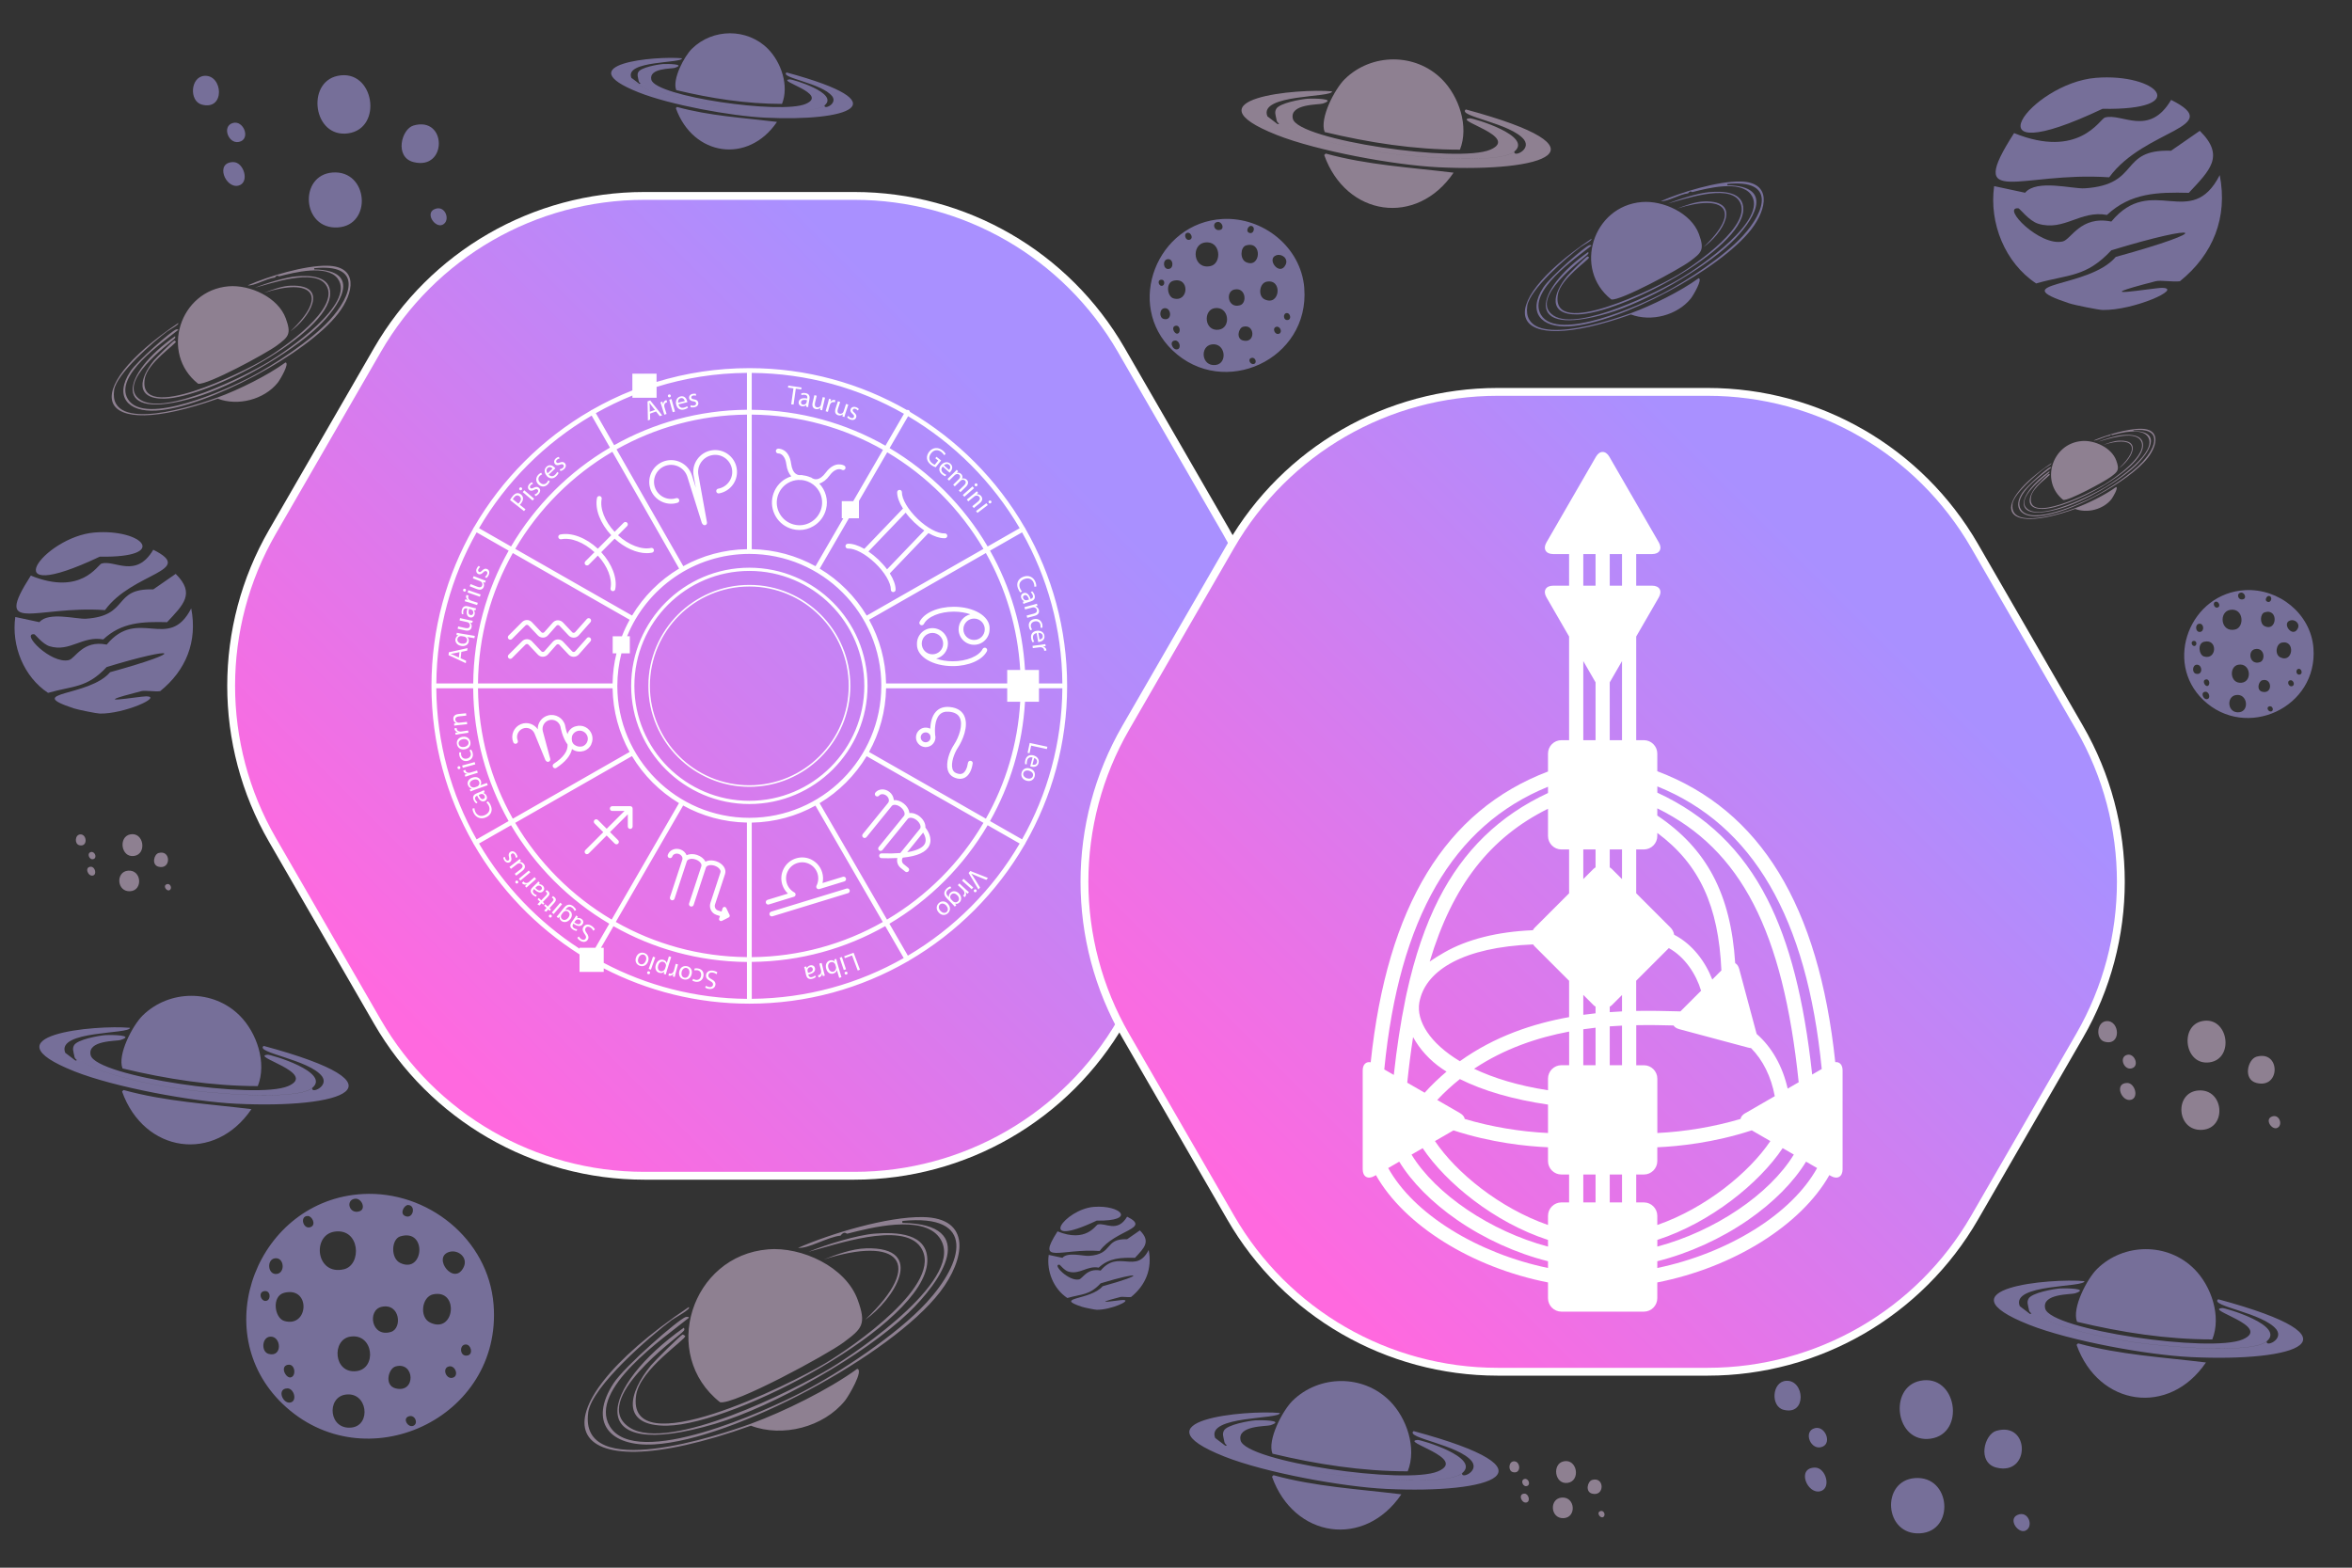
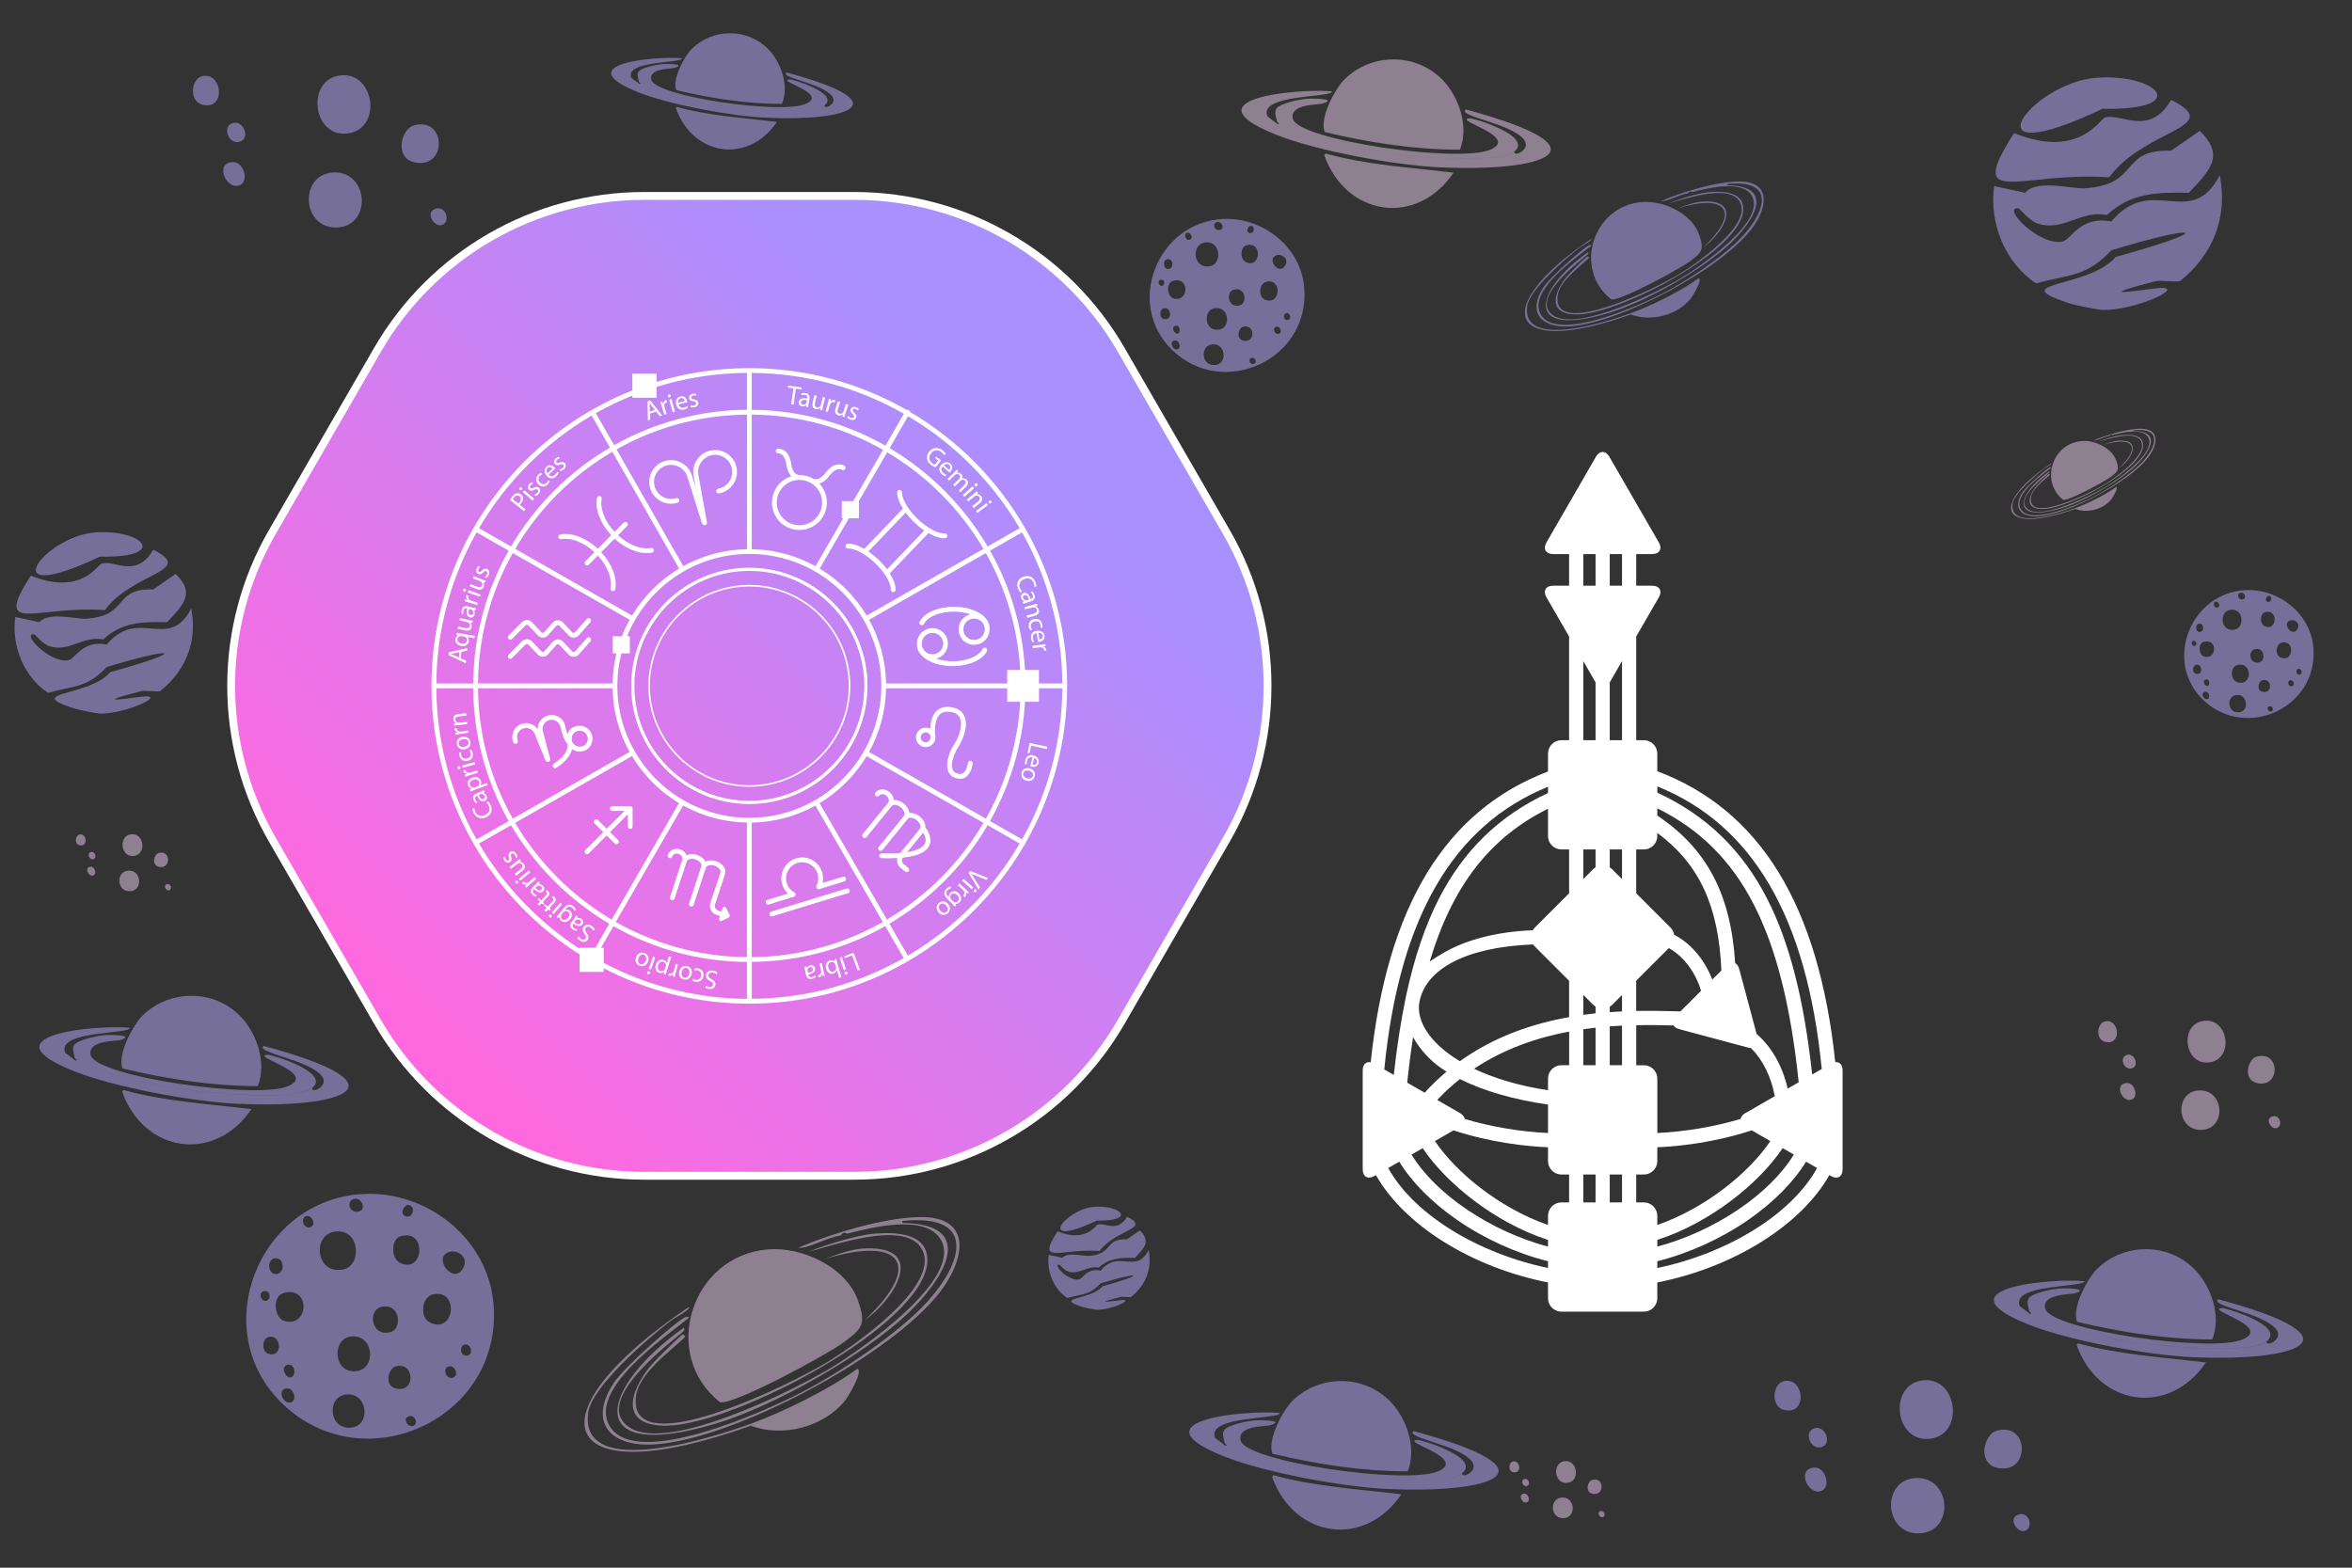
<svg xmlns="http://www.w3.org/2000/svg" xmlns:xlink="http://www.w3.org/1999/xlink" viewBox="0 0 600 400">
  <rect x="0" y="0" width="600" height="400" fill="#333333" stroke="none" />
  <defs>
    <style> .f { fill: #fff; } .g { fill: #bbadff; } .g, .h { opacity: .5; } .i { fill: url(#d); } .i, .j { stroke: #fff; stroke-miterlimit: 10; stroke-width: 2px; } .h { fill: #ebcff0; } .j { fill: url(#e); } </style>
    <linearGradient id="d" x1="86.8" y1="427.12" x2="241.79" y2="272.13" gradientTransform="translate(17.49 -165.25)" gradientUnits="userSpaceOnUse">
      <stop offset="0" stop-color="#ff69df" />
      <stop offset="1" stop-color="#a990ff" />
    </linearGradient>
    <linearGradient id="e" x1="304.48" y1="477.12" x2="459.47" y2="322.13" xlink:href="#d" />
  </defs>
  <g id="b" data-name="Layer 2">
    <path class="h" d="M398.91,372.86c3.48-.72,4.37,5.02,1,5.5-3.34.48-4.05-4.87-1-5.5ZM398.91,387.36c3.33-.2,2.94-5.51-.5-5.25-3.25.25-2.94,5.45.5,5.25ZM406.16,381.11c3.24.82,3.2-4.42,0-3.5-1.17.33-1.85,3.03,0,3.5ZM385.91,375.61c2.26.6,2.03-2.88.25-2.75-1.35.1-1.48,2.42-.25,2.75ZM389.41,383.36c1.1-.27.53-2.26-.5-2.25-1.78.02-.74,2.56.5,2.25ZM389.66,379.11c.86-.4.2-1.99-.75-1.75-1.19.29-.37,2.27.75,1.75ZM408.91,387.11c.84-.35.3-1.97-.75-1.5-.92.41.05,1.8.75,1.5Z" />
    <path class="h" d="M33.2,212.9c3.48-.72,4.37,5.02,1,5.5-3.34.48-4.05-4.87-1-5.5ZM33.2,227.4c3.33-.2,2.94-5.51-.5-5.25-3.25.25-2.94,5.45.5,5.25ZM40.45,221.15c3.24.82,3.2-4.42,0-3.5-1.17.33-1.85,3.03,0,3.5ZM20.2,215.65c2.26.6,2.03-2.88.25-2.75-1.35.1-1.48,2.42-.25,2.75ZM23.7,223.4c1.1-.27.53-2.26-.5-2.25-1.78.02-.74,2.56.5,2.25ZM23.95,219.15c.86-.4.2-1.99-.75-1.75-1.19.29-.37,2.27.75,1.75ZM43.2,227.15c.84-.35.3-1.97-.75-1.5-.92.41.05,1.8.75,1.5Z" />
    <path class="g" d="M489.83,352.32c9.35-1.92,11.73,13.46,2.68,14.76-8.97,1.28-10.87-13.08-2.68-14.76ZM489.83,391.23c8.95-.53,7.88-14.79-1.34-14.09-8.71.66-7.89,14.64,1.34,14.09ZM509.29,374.46c8.69,2.19,8.6-11.85,0-9.39-3.13.89-4.96,8.14,0,9.39ZM454.95,359.7c6.07,1.62,5.44-7.72.67-7.38-3.62.26-3.96,6.5-.67,7.38ZM464.34,380.5c2.96-.73,1.43-6.07-1.34-6.04-4.77.05-2,6.86,1.34,6.04ZM465.01,369.09c2.31-1.07.54-5.33-2.01-4.7-3.2.79-1,6.09,2.01,4.7ZM516.67,390.56c2.25-.95.81-5.28-2.01-4.02-2.46,1.09.13,4.82,2.01,4.02Z" />
    <path class="h" d="M561.77,260.54c6.67-1.37,8.36,9.6,1.91,10.52-6.39.91-7.75-9.32-1.91-10.52ZM561.77,288.28c6.38-.38,5.62-10.54-.96-10.04-6.21.47-5.62,10.43.96,10.04ZM575.64,276.32c6.2,1.56,6.13-8.45,0-6.7-2.23.64-3.53,5.8,0,6.7ZM536.9,265.8c4.33,1.16,3.88-5.5.48-5.26-2.58.18-2.83,4.63-.48,5.26ZM543.6,280.62c2.11-.52,1.02-4.32-.96-4.3-3.4.04-1.42,4.89.96,4.3ZM544.08,272.49c1.65-.76.39-3.8-1.43-3.35-2.28.56-.71,4.34,1.43,3.35ZM580.9,287.8c1.61-.68.57-3.76-1.43-2.87-1.75.78.09,3.44,1.43,2.87Z" />
    <path class="g" d="M86.16,19.35c9.3-1.91,11.66,13.39,2.67,14.67-8.92,1.28-10.81-13-2.67-14.67ZM86.16,58.03c8.89-.53,7.84-14.7-1.33-14.01-8.66.66-7.84,14.55,1.33,14.01ZM105.5,41.36c8.64,2.18,8.55-11.78,0-9.34-3.11.89-4.93,8.09,0,9.34ZM51.48,26.69c6.04,1.61,5.41-7.67.67-7.34-3.6.25-3.94,6.46-.67,7.34ZM60.82,47.36c2.95-.72,1.42-6.03-1.33-6-4.74.05-1.98,6.82,1.33,6ZM61.49,36.03c2.3-1.07.54-5.3-2-4.67-3.18.79-1,6.06,2,4.67ZM112.84,57.37c2.24-.95.8-5.24-2-4-2.44,1.08.13,4.79,2,4Z" />
    <path class="g" d="M559.74,323.76c4.37,4.37,6.99,12.07,4.62,18-11.64,0-23.22-1.8-34.5-4.5-1.39-3.5,2.61-11.03,5.12-13.5,6.79-6.67,18-6.75,24.75,0ZM529.74,343.14c5.58,15.71,23.61,18.35,33,4.5-10.93-1.34-21.97-1.94-32.62-4.88l-.38.38ZM531.74,326.89c-8.6-.8-37.58,1.82-14.12,11.12,10.33,4.1,30.1,7.71,41.25,8.25,27.01,1.3,44.82-4.54,7-14.75-2.35,1.73,11.56,3.45,14.88,7.75.41.54,1.38.68.75,2.12-2.54,5.86-32.82,2.58-38.88,1.62-5.11-.8-25.43-4.98-27.38-9.75-2.34-5.76,16.78-4.68,16.5-6.38ZM566.86,333.76c-4.63.39,12.94,4.67,5.25,8-8.08,3.5-49.06-2.42-50.38-7.88-.93-3.87,6.62-3.55,7.62-3.88,3.97-1.3-2.67-1.32-3.75-1.25-1.67.11-7.34,1.11-8.12,2.62-.47.91-.13,1.49,0,2.38,3.83,4.73,20.51,7.78,27.12,8.75,6.11.89,29.36,3.19,33.62-.25,4.93-3.98-10.54-8.57-11.38-8.5ZM518.24,335.14l-.38.12-2.62-2c1.94,4.77,22.27,8.95,27.38,9.75,6.05.95,36.34,4.23,38.88-1.62.63-1.45-.34-1.59-.75-2.12,1.83,2.55-2.82,4.52-2.5,3-4.26,3.44-27.52,1.14-33.62.25-6.62-.97-23.29-4.02-27.12-8.75.1.72.14.92.75,1.38Z" />
    <path class="h" d="M367.81,20.19c4.37,4.37,6.99,12.07,4.62,18-11.64,0-23.22-1.8-34.5-4.5-1.39-3.5,2.61-11.03,5.12-13.5,6.79-6.67,18-6.75,24.75,0ZM337.81,39.56c5.58,15.71,23.61,18.35,33,4.5-10.93-1.34-21.97-1.94-32.62-4.88l-.38.38ZM339.81,23.31c-8.6-.8-37.58,1.82-14.12,11.12,10.33,4.1,30.1,7.71,41.25,8.25,27.01,1.3,44.82-4.54,7-14.75-2.35,1.73,11.56,3.45,14.88,7.75.41.54,1.38.68.75,2.12-2.54,5.86-32.82,2.58-38.88,1.62-5.11-.8-25.43-4.98-27.38-9.75-2.34-5.76,16.78-4.68,16.5-6.38ZM374.94,30.19c-4.63.39,12.94,4.67,5.25,8-8.08,3.5-49.06-2.42-50.38-7.88-.93-3.87,6.62-3.55,7.62-3.88,3.97-1.3-2.67-1.32-3.75-1.25-1.67.11-7.34,1.11-8.12,2.62-.47.91-.13,1.49,0,2.38,3.83,4.73,20.51,7.78,27.12,8.75,6.11.89,29.36,3.19,33.62-.25,4.93-3.98-10.54-8.57-11.38-8.5ZM326.31,31.56l-.38.12-2.62-2c1.94,4.77,22.27,8.95,27.38,9.75,6.05.95,36.34,4.23,38.88-1.62.63-1.45-.34-1.59-.75-2.12,1.83,2.55-2.82,4.52-2.5,3-4.26,3.44-27.52,1.14-33.62.25-6.62-.97-23.29-4.02-27.12-8.75.1.72.14.92.75,1.38Z" />
    <path class="g" d="M61.14,259.12c4.37,4.37,6.99,12.07,4.62,18-11.64,0-23.22-1.8-34.5-4.5-1.39-3.5,2.61-11.03,5.12-13.5,6.79-6.67,18-6.75,24.75,0ZM31.14,278.5c5.58,15.71,23.61,18.35,33,4.5-10.93-1.34-21.97-1.94-32.62-4.88l-.38.38ZM33.14,262.25c-8.6-.8-37.58,1.82-14.12,11.12,10.33,4.1,30.1,7.71,41.25,8.25,27.01,1.3,44.82-4.54,7-14.75-2.35,1.73,11.56,3.45,14.88,7.75.41.54,1.38.68.75,2.12-2.54,5.86-32.82,2.58-38.88,1.62-5.11-.8-25.43-4.98-27.38-9.75-2.34-5.76,16.78-4.68,16.5-6.38ZM68.26,269.12c-4.63.39,12.94,4.67,5.25,8-8.08,3.5-49.06-2.42-50.38-7.88-.93-3.87,6.62-3.55,7.62-3.88,3.97-1.3-2.67-1.32-3.75-1.25-1.67.11-7.34,1.11-8.12,2.62-.47.91-.13,1.49,0,2.38,3.83,4.73,20.51,7.78,27.12,8.75,6.11.89,29.36,3.19,33.62-.25,4.93-3.98-10.54-8.57-11.38-8.5ZM19.64,270.5l-.38.12-2.62-2c1.94,4.77,22.27,8.95,27.38,9.75,6.05.95,36.34,4.23,38.88-1.62.63-1.45-.34-1.59-.75-2.12,1.83,2.55-2.82,4.52-2.5,3-4.26,3.44-27.52,1.14-33.62.25-6.62-.97-23.29-4.02-27.12-8.75.1.72.14.92.75,1.38Z" />
    <path class="g" d="M354.49,357.41c4.37,4.37,6.99,12.07,4.62,18-11.64,0-23.22-1.8-34.5-4.5-1.39-3.5,2.61-11.03,5.12-13.5,6.79-6.67,18-6.75,24.75,0ZM324.49,376.78c5.58,15.71,23.61,18.35,33,4.5-10.93-1.34-21.97-1.94-32.62-4.88l-.38.38ZM326.49,360.53c-8.6-.8-37.58,1.82-14.12,11.12,10.33,4.1,30.1,7.71,41.25,8.25,27.01,1.3,44.82-4.54,7-14.75-2.35,1.73,11.56,3.45,14.88,7.75.41.54,1.38.68.75,2.12-2.54,5.86-32.82,2.58-38.88,1.62-5.11-.8-25.43-4.98-27.38-9.75-2.34-5.76,16.78-4.68,16.5-6.38ZM361.61,367.41c-4.63.39,12.94,4.67,5.25,8-8.08,3.5-49.06-2.42-50.38-7.88-.93-3.87,6.62-3.55,7.62-3.88,3.97-1.3-2.67-1.32-3.75-1.25-1.67.11-7.34,1.11-8.12,2.62-.47.91-.13,1.49,0,2.38,3.83,4.73,20.51,7.78,27.12,8.75,6.11.89,29.36,3.19,33.62-.25,4.93-3.98-10.54-8.57-11.38-8.5ZM312.99,368.78l-.38.12-2.62-2c1.94,4.77,22.27,8.95,27.38,9.75,6.05.95,36.34,4.23,38.88-1.62.63-1.45-.34-1.59-.75-2.12,1.83,2.55-2.82,4.52-2.5,3-4.26,3.44-27.52,1.14-33.62.25-6.62-.97-23.29-4.02-27.12-8.75.1.72.14.92.75,1.38Z" />
    <path class="g" d="M195.87,12.43c3.41,3.42,5.47,9.44,3.62,14.08-9.1,0-18.16-1.41-26.98-3.52-1.08-2.73,2.04-8.63,4.01-10.56,5.31-5.22,14.07-5.28,19.35,0ZM172.41,27.58c4.37,12.29,18.46,14.35,25.8,3.52-8.55-1.04-17.18-1.52-25.51-3.81l-.29.29ZM173.97,14.87c-6.72-.63-29.39,1.42-11.05,8.7,8.08,3.21,23.54,6.03,32.26,6.45,21.12,1.02,35.05-3.55,5.47-11.53-1.84,1.35,9.04,2.7,11.63,6.06.32.42,1.08.53.59,1.66-1.98,4.58-25.67,2.01-30.4,1.27-3.99-.63-19.89-3.89-21.41-7.62-1.83-4.5,13.12-3.66,12.9-4.99ZM201.44,20.25c-3.62.31,10.12,3.65,4.11,6.26-6.32,2.74-38.36-1.89-39.39-6.16-.73-3.02,5.18-2.77,5.96-3.03,3.11-1.02-2.09-1.03-2.93-.98-1.31.08-5.74.87-6.35,2.05-.37.71-.1,1.16,0,1.86,3,3.7,16.03,6.09,21.21,6.84,4.78.7,22.96,2.5,26.29-.2,3.85-3.11-8.24-6.7-8.89-6.65ZM163.42,21.32l-.29.1-2.05-1.56c1.52,3.73,17.41,7,21.41,7.62,4.73.74,28.41,3.31,30.4-1.27.49-1.13-.26-1.24-.59-1.66,1.43,1.99-2.21,3.53-1.95,2.35-3.33,2.69-21.52.89-26.29.2-5.18-.75-18.21-3.14-21.21-6.84.08.57.11.72.59,1.08Z" />
    <path class="g" d="M290.78,313.94c2.88,2.85,1.11,4.47-1.25,7-3.51-.08-6.57,0-9.25,2.5-3.01-.56-4.83,1.87-7.75,1-1.06-.31-2.11-1.74-2.25-1.75-2.01-.18,2.42,4.35,5,3.75.96-.22,2.02-2.96,5.5-2.25,4.57-5.52,9.01,1.09,12.25-5.25.93,4.79-.74,8.96-4.5,12-.81.11-2.17-.15-2.75,0-8.55,2.2-.22.73.75.75,2.39.05-3.2,2.57-6.75,2.5-.44,0-3.15-.55-3.75-.75-7.48-2.46,2.19-1.64,5.25-5.25,11.31-3.12,9.75-3.87-.5-.75-2.89,3.09-4.81,2.69-8.5,3.75-3.53-2.34-5.33-6.82-4.75-11l3.5.75c1.29-1.56,5.38-.41,6.75-.5,6.37-.42,3.8-4.44,9.75-4.25l3.25-2.25ZM280.03,312.44c-.54.16-2.94,4.72-10.25,1.75-5.56,8.67.67,4.3,10.75,5,4-5.49,13.26-5.62,7-8.75-2.5,4.24-5.61,1.43-7.5,2ZM279.78,311.44c10.24.18,6.18-4.05-.75-3.5-7.41.59-15.07,10.99.75,3.5Z" />
    <path class="g" d="M44.82,146.43c5.07,5.02,1.95,7.87-2.2,12.32-6.19-.15-11.56-.02-16.28,4.4-5.3-.98-8.5,3.28-13.64,1.76-1.86-.55-3.71-3.06-3.96-3.08-3.53-.31,4.26,7.65,8.8,6.6,1.69-.39,3.55-5.2,9.68-3.96,8.04-9.72,15.86,1.92,21.56-9.24,1.63,8.43-1.3,15.78-7.92,21.12-1.42.19-3.82-.26-4.84,0-15.05,3.87-.39,1.29,1.32,1.32,4.22.08-5.64,4.52-11.88,4.4-.77-.01-5.54-.97-6.6-1.32-13.17-4.34,3.85-2.89,9.24-9.24,19.91-5.49,17.17-6.81-.88-1.32-5.09,5.43-8.47,4.73-14.96,6.6-6.21-4.11-9.38-12.01-8.36-19.36l6.16,1.32c2.27-2.75,9.46-.72,11.88-.88,11.22-.74,6.69-7.82,17.16-7.48l5.72-3.96ZM25.9,143.79c-.96.29-5.17,8.3-18.04,3.08-9.79,15.27,1.18,7.57,18.92,8.8,7.04-9.66,23.33-9.9,12.32-15.4-4.4,7.47-9.87,2.52-13.2,3.52ZM25.46,142.03c18.03.33,10.89-7.14-1.32-6.16-13.04,1.04-26.52,19.35,1.32,6.16Z" />
    <path class="g" d="M561.19,33.4c6.5,6.43,2.5,10.09-2.82,15.8-7.93-.19-14.82-.02-20.88,5.64-6.79-1.26-10.9,4.21-17.49,2.26-2.38-.71-4.76-3.92-5.08-3.95-4.53-.4,5.46,9.81,11.28,8.46,2.16-.5,4.55-6.67,12.41-5.08,10.31-12.46,20.33,2.46,27.65-11.85,2.09,10.8-1.67,20.23-10.16,27.08-1.82.24-4.9-.34-6.21,0-19.3,4.97-.5,1.65,1.69,1.69,5.41.11-7.23,5.8-15.23,5.64-.98-.02-7.1-1.24-8.46-1.69-16.89-5.56,4.94-3.71,11.85-11.85,25.53-7.03,22.01-8.73-1.13-1.69-6.53,6.97-10.86,6.07-19.18,8.46-7.97-5.27-12.03-15.4-10.72-24.83l7.9,1.69c2.92-3.53,12.13-.92,15.23-1.13,14.39-.95,8.58-10.03,22-9.59l7.33-5.08ZM536.93,30.01c-1.23.37-6.62,10.65-23.13,3.95-12.56,19.58,1.51,9.71,24.26,11.28,9.03-12.38,29.92-12.69,15.8-19.75-5.64,9.58-12.66,3.23-16.93,4.51ZM536.36,27.76c23.12.42,13.96-9.15-1.69-7.9-16.72,1.34-34,24.81,1.69,7.9Z" />
    <path class="h" d="M195.92,318.77c8.56-.7,19.79,4.41,22.88,12.88,2.31,6.34,1.07,7.38-3.62,10.88-4.25,3.16-28.06,16.04-31.5,15.25-15.37-12.15-7.39-37.4,12.25-39ZM203.55,318.39c2.68.27,7.4-2.73,10.88-3.12.98-1.33,1.44-.42,1.75-.5,5.92-1.53,19-4.88,23.38.88,7.57,9.97-20.5,29.08-27.62,33.38-9.57,5.77-41.27,21.58-51.25,15.25-10.59-6.72,12.19-23.09,13.25-24.25.35-.38.91-.65.5-1.25-21.23,14.97-26.56,34.73,8,24.5,14.94-4.42,37.96-17.47,49.25-28.25,8.52-8.13,18.37-22.7-1.5-23v-.5c19.19-1.95,15.5,10.7,6.12,20.88-7.46,8.09-22.01,17.77-31.88,22.88-8.81,4.56-42.19,19.81-48.88,8.62-5.6-9.37,13.97-22.62,20.12-27.62.35-.25-.41-.35-.75-.25-1.78.54-15.56,12.56-18.38,16.88-6.46,9.91-1.05,16.3,10.38,15.62,20.21-1.2,60.45-22.72,72.88-38.88,6.43-8.37,8.15-18.91-4.38-19.12-9.03-.15-23.42,4.18-31.88,7.88ZM215.55,357.39c.96-1.19,4.87-7.87,3.12-8.12-7.21,5.26-18.75,10.94-27.12,14v.5c8.09,3.08,18.56.36,24-6.38ZM206.3,319.39c6.43-1.66,23.79-7.88,28.5-1.25,6.54,9.22-17.56,25.67-24.12,29.62-9.09,5.48-51.3,26.41-48.38,8.12,1.05-6.57,12.66-14.03,12.5-15,0-.04-.59-.38-.62-.38-.55.14-7.39,6.98-8.12,7.88-5.71,6.93-7.97,15.57,4.12,15.38,17.3-.27,65.76-25.74,66.38-41.88.28-7.34-8-7.53-13.38-7.12-4.49.34-12.51,2.82-16.88,4.62ZM150.05,360.39c.92-6.64,15.86-19.51,21.38-23.62.56-.42,5.15-2.9,4.25-3.25-40.66,27.34-34.13,48.12,15.88,30.25v-.5c-8.09,2.95-43.99,14.98-41.5-2.88ZM210.05,321.39c19.02-6.12,26.23.59,10.62,15.38,7.28-5,16.03-18.7.25-18.25-3.57.1-7.59,1.59-10.88,2.88Z" />
    <path class="h" d="M531.05,112.53c3.3-.27,7.62,1.7,8.81,4.96.89,2.44.41,2.84-1.4,4.19-1.64,1.22-10.8,6.18-12.13,5.87-5.92-4.68-2.84-14.4,4.72-15.01ZM533.99,112.39c1.03.11,2.85-1.05,4.19-1.2.38-.51.55-.16.67-.19,2.28-.59,7.31-1.88,9,.34,2.91,3.84-7.89,11.19-10.63,12.85-3.68,2.22-15.89,8.31-19.73,5.87-4.08-2.59,4.69-8.89,5.1-9.33.13-.15.35-.25.19-.48-8.17,5.76-10.23,13.37,3.08,9.43,5.75-1.7,14.61-6.73,18.96-10.87,3.28-3.13,7.07-8.74-.58-8.85v-.19c7.39-.75,5.96,4.12,2.36,8.04-2.87,3.12-8.47,6.84-12.27,8.81-3.39,1.76-16.24,7.63-18.81,3.32-2.15-3.61,5.38-8.71,7.75-10.63.13-.1-.16-.14-.29-.1-.69.21-5.99,4.84-7.07,6.5-2.49,3.81-.4,6.28,3.99,6.01,7.78-.46,23.27-8.75,28.05-14.96,2.48-3.22,3.14-7.28-1.68-7.36-3.48-.06-9.01,1.61-12.27,3.03ZM538.61,127.4c.37-.46,1.88-3.03,1.2-3.13-2.78,2.03-7.22,4.21-10.44,5.39v.19c3.11,1.18,7.15.14,9.24-2.45ZM535.05,112.77c2.48-.64,9.16-3.03,10.97-.48,2.52,3.55-6.76,9.88-9.29,11.4-3.5,2.11-19.75,10.17-18.62,3.13.4-2.53,4.87-5.4,4.81-5.77,0-.01-.23-.15-.24-.14-.21.05-2.84,2.69-3.13,3.03-2.2,2.67-3.07,5.99,1.59,5.92,6.66-.11,25.31-9.91,25.55-16.12.11-2.82-3.08-2.9-5.15-2.74-1.73.13-4.82,1.09-6.5,1.78ZM513.4,128.55c.36-2.56,6.11-7.51,8.23-9.09.21-.16,1.98-1.12,1.64-1.25-15.65,10.52-13.14,18.52,6.11,11.64v-.19c-3.11,1.14-16.93,5.77-15.97-1.11ZM536.49,113.54c7.32-2.35,10.1.23,4.09,5.92,2.8-1.92,6.17-7.2.1-7.03-1.37.04-2.92.61-4.19,1.11Z" />
    <path class="g" d="M418.83,51.55c5.46-.44,12.61,2.81,14.58,8.2,1.47,4.04.68,4.7-2.31,6.93-2.71,2.01-17.88,10.22-20.07,9.72-9.79-7.74-4.71-23.83,7.81-24.85ZM423.69,51.32c1.71.17,4.72-1.74,6.93-1.99.63-.85.92-.27,1.12-.32,3.78-.97,12.11-3.11,14.89.56,4.82,6.35-13.06,18.53-17.6,21.27-6.1,3.68-26.3,13.75-32.66,9.72-6.75-4.28,7.77-14.71,8.44-15.45.22-.24.58-.42.32-.8-13.53,9.54-16.93,22.13,5.1,15.61,9.52-2.82,24.19-11.13,31.38-18,5.43-5.18,11.7-14.47-.96-14.66v-.32c12.23-1.24,9.87,6.82,3.9,13.3-4.75,5.16-14.03,11.32-20.31,14.58-5.62,2.91-26.88,12.63-31.14,5.5-3.57-5.97,8.9-14.42,12.82-17.6.22-.16-.26-.22-.48-.16-1.14.34-9.92,8.01-11.71,10.75-4.12,6.31-.67,10.39,6.61,9.96,12.87-.76,38.52-14.48,46.43-24.77,4.1-5.33,5.2-12.05-2.79-12.19-5.75-.1-14.92,2.66-20.31,5.02ZM431.33,76.17c.61-.76,3.1-5.01,1.99-5.18-4.6,3.35-11.95,6.97-17.28,8.92v.32c5.16,1.96,11.83.23,15.29-4.06ZM425.44,51.95c4.1-1.06,15.16-5.02,18.16-.8,4.17,5.87-11.19,16.36-15.37,18.88-5.79,3.49-32.69,16.83-30.82,5.18.67-4.18,8.07-8.94,7.96-9.56,0-.02-.38-.24-.4-.24-.35.09-4.71,4.45-5.18,5.02-3.64,4.41-5.08,9.92,2.63,9.8,11.02-.17,41.9-16.4,42.29-26.68.18-4.67-5.1-4.8-8.52-4.54-2.86.22-7.97,1.8-10.75,2.95ZM389.6,78.08c.59-4.23,10.11-12.43,13.62-15.05.35-.27,3.28-1.85,2.71-2.07-25.91,17.42-21.74,30.66,10.12,19.27v-.32c-5.15,1.88-28.03,9.55-26.44-1.83ZM427.83,53.23c12.12-3.9,16.71.38,6.77,9.8,4.64-3.19,10.21-11.91.16-11.63-2.27.06-4.84,1.02-6.93,1.83Z" />
-     <path class="h" d="M58.33,73.05c5.46-.44,12.61,2.81,14.58,8.2,1.47,4.04.68,4.7-2.31,6.93-2.71,2.01-17.88,10.22-20.07,9.72-9.79-7.74-4.71-23.83,7.81-24.85ZM63.19,72.81c1.71.17,4.72-1.74,6.93-1.99.63-.85.92-.27,1.12-.32,3.78-.97,12.11-3.11,14.89.56,4.82,6.35-13.06,18.53-17.6,21.27-6.1,3.68-26.3,13.75-32.66,9.72-6.75-4.28,7.77-14.71,8.44-15.45.22-.24.58-.42.32-.8-13.53,9.54-16.93,22.13,5.1,15.61,9.52-2.82,24.19-11.13,31.38-18,5.43-5.18,11.7-14.47-.96-14.66v-.32c12.23-1.24,9.87,6.82,3.9,13.3-4.75,5.16-14.03,11.32-20.31,14.58-5.62,2.91-26.88,12.63-31.14,5.5-3.57-5.97,8.9-14.42,12.82-17.6.22-.16-.26-.22-.48-.16-1.14.34-9.92,8.01-11.71,10.75-4.12,6.31-.67,10.39,6.61,9.96,12.87-.76,38.52-14.48,46.43-24.77,4.1-5.33,5.2-12.05-2.79-12.19-5.75-.1-14.92,2.66-20.31,5.02ZM70.84,97.66c.61-.76,3.1-5.01,1.99-5.18-4.6,3.35-11.95,6.97-17.28,8.92v.32c5.16,1.96,11.83.23,15.29-4.06ZM64.95,73.44c4.1-1.06,15.16-5.02,18.16-.8,4.17,5.87-11.19,16.36-15.37,18.88-5.79,3.49-32.69,16.83-30.82,5.18.67-4.18,8.07-8.94,7.96-9.56,0-.02-.38-.24-.4-.24-.35.09-4.71,4.45-5.18,5.02-3.64,4.41-5.08,9.92,2.63,9.8,11.02-.17,41.9-16.4,42.29-26.68.18-4.67-5.1-4.8-8.52-4.54-2.86.22-7.97,1.8-10.75,2.95ZM29.1,99.57c.59-4.23,10.11-12.43,13.62-15.05.35-.27,3.28-1.85,2.71-2.07-25.91,17.42-21.74,30.66,10.12,19.27v-.32c-5.15,1.88-28.03,9.55-26.44-1.83ZM67.33,74.72c12.12-3.9,16.71.38,6.77,9.8,4.64-3.19,10.21-11.91.16-11.63-2.27.06-4.84,1.02-6.93,1.83Z" />
    <path class="g" d="M332.73,73.5c-.83-10.48-10.56-18.2-20.88-17.62-16.66.93-24.94,21.82-12.75,33.5,13.03,12.48,35.07,2.35,33.62-15.88ZM319.1,57.63c1.3.06.8,2.35-.5,1.75-.9-.42-.11-1.78.5-1.75ZM310.6,56.63c1.08-.16,1.84,1.64.75,2-1.64.54-2.29-1.77-.75-2ZM297.85,66.13c1.49-.22,1.71,2.38.25,2.5-1.39.12-1.61-2.3-.25-2.5ZM296.1,71.38c1.04-.21,1.16,1.22.5,1.5-.89.38-1.54-1.29-.5-1.5ZM296.85,81.38c-1.23-.33-1.1-2.65.25-2.75,1.78-.13,2.01,3.35-.25,2.75ZM300.35,89.13c-1.24.31-2.28-2.23-.5-2.25,1.03-.01,1.6,1.98.5,2.25ZM299.85,83.13c1.25-.31,1.46,1.84.5,2-.76.13-1.7-1.7-.5-2ZM299.35,76.13c-1.59-.46-2.06-3.99,0-4.5,4.26-1.04,3.91,5.64,0,4.5ZM303.6,61.13c-1.23.55-1.87-1.77-.5-1.75.68,0,1.36,1.37.5,1.75ZM307.35,61.88c4.11-.62,4.42,5.32,1.5,6-4.47,1.04-5.13-5.45-1.5-6ZM310.1,93.13c-3.66.42-4.05-4.8-1-5.25,3.54-.53,4.16,4.88,1,5.25ZM310.85,84.13c-3.67.43-3.96-5.02-1-5.5,3.74-.6,4.32,5.11,1,5.5ZM314.85,73.88c2.96-.68,3.36,3.44,1.5,4-3.13.94-3.8-3.48-1.5-4ZM317.1,86.88c-1.85-.47-1.16-3.18,0-3.5,3.06-.86,3.3,4.33,0,3.5ZM319.85,92.88c-.82.23-1.62-1.12-.75-1.5,1.12-.49,1.72,1.23.75,1.5ZM317.85,66.88c-1.59-.75-1.44-3.81,0-4.25,4.33-1.31,3.77,6.03,0,4.25ZM322.6,76.38c-1.76-.85-1.33-4.12.5-4.5,4.2-.86,3.44,6.41-.5,4.5ZM326.35,85.13c-1.12.52-1.94-1.46-.75-1.75.95-.23,1.61,1.35.75,1.75ZM325.6,65.13c1.43-.47,3.09.85,2.38,2.38-1.49,3.19-5.07-1.48-2.38-2.38ZM328.6,81.63c-1.3.3-1.42-1.81-.25-1.75.77.04,1.17,1.54.25,1.75Z" />
    <path class="g" d="M125.91,332.85c-1.33-16.76-16.89-29.11-33.39-28.19-26.65,1.49-39.9,34.9-20.39,53.58,20.84,19.96,56.1,3.76,53.78-25.39ZM104.12,307.46c2.09.09,1.27,3.76-.8,2.8-1.45-.67-.17-2.84.8-2.8ZM90.52,305.86c1.72-.25,2.95,2.62,1.2,3.2-2.62.87-3.66-2.84-1.2-3.2ZM70.13,321.06c2.39-.35,2.73,3.8.4,4-2.23.19-2.57-3.68-.4-4ZM67.33,329.45c1.66-.34,1.85,1.95.8,2.4-1.42.6-2.47-2.06-.8-2.4ZM68.53,345.45c-1.96-.52-1.76-4.25.4-4.4,2.84-.2,3.22,5.36-.4,4.4ZM74.13,357.85c-1.99.49-3.64-3.57-.8-3.6,1.65-.02,2.57,3.16.8,3.6ZM73.33,348.25c2-.49,2.33,2.94.8,3.2-1.22.21-2.72-2.73-.8-3.2ZM72.53,337.05c-2.54-.74-3.3-6.39,0-7.2,6.81-1.67,6.25,9.02,0,7.2ZM79.32,313.06c-1.96.88-2.99-2.82-.8-2.8,1.1.01,2.17,2.19.8,2.8ZM85.32,314.26c6.57-1,7.07,8.51,2.4,9.6-7.14,1.67-8.2-8.71-2.4-9.6ZM89.72,364.24c-5.86.68-6.48-7.67-1.6-8.4,5.67-.84,6.65,7.81,1.6,8.4ZM90.92,349.85c-5.87.68-6.34-8.03-1.6-8.8,5.99-.97,6.91,8.18,1.6,8.8ZM97.32,333.45c4.74-1.08,5.37,5.51,2.4,6.4-5.01,1.5-6.07-5.56-2.4-6.4ZM100.92,354.25c-2.97-.75-1.85-5.08,0-5.6,4.9-1.37,5.28,6.93,0,5.6ZM105.32,363.84c-1.31.36-2.59-1.79-1.2-2.4,1.79-.78,2.76,1.97,1.2,2.4ZM102.12,322.26c-2.54-1.2-2.3-6.1,0-6.8,6.92-2.1,6.03,9.64,0,6.8ZM109.71,337.45c-2.81-1.36-2.12-6.6.8-7.2,6.71-1.38,5.5,10.25-.8,7.2ZM115.71,351.45c-1.8.83-3.11-2.33-1.2-2.8,1.52-.38,2.58,2.16,1.2,2.8ZM114.51,319.46c2.29-.76,4.94,1.36,3.8,3.8-2.38,5.1-8.11-2.37-3.8-3.8ZM119.31,345.85c-2.09.49-2.27-2.9-.4-2.8,1.24.06,1.87,2.46.4,2.8Z" />
    <path class="g" d="M590.16,165.32c-.7-8.76-8.83-15.22-17.45-14.74-13.93.78-20.85,18.24-10.66,28.01,10.89,10.43,29.32,1.96,28.11-13.27ZM578.77,152.05c1.09.05.67,1.97-.42,1.46-.76-.35-.09-1.48.42-1.46ZM571.66,151.21c.9-.13,1.54,1.37.63,1.67-1.37.46-1.91-1.48-.63-1.67ZM561,159.15c1.25-.18,1.43,1.99.21,2.09-1.17.1-1.34-1.92-.21-2.09ZM559.54,163.54c.87-.18.97,1.02.42,1.25-.74.31-1.29-1.08-.42-1.25ZM560.17,171.9c-1.03-.27-.92-2.22.21-2.3,1.49-.1,1.68,2.8-.21,2.3ZM563.09,178.38c-1.04.26-1.9-1.87-.42-1.88.86,0,1.34,1.65.42,1.88ZM562.68,173.37c1.05-.26,1.22,1.54.42,1.67-.64.11-1.42-1.42-.42-1.67ZM562.26,167.51c-1.33-.39-1.73-3.34,0-3.76,3.56-.87,3.27,4.72,0,3.76ZM565.81,154.97c-1.03.46-1.56-1.48-.42-1.46.57,0,1.14,1.14.42,1.46ZM568.95,155.6c3.44-.52,3.69,4.45,1.25,5.02-3.73.87-4.29-4.55-1.25-5.02ZM571.25,181.73c-3.06.36-3.39-4.01-.84-4.39,2.96-.44,3.47,4.08.84,4.39ZM571.87,174.2c-3.07.36-3.31-4.2-.84-4.6,3.13-.51,3.61,4.28.84,4.6ZM575.22,165.63c2.48-.56,2.81,2.88,1.25,3.34-2.62.78-3.17-2.91-1.25-3.34ZM577.1,176.5c-1.55-.39-.97-2.66,0-2.93,2.56-.72,2.76,3.62,0,2.93ZM579.4,181.52c-.68.19-1.35-.94-.63-1.25.93-.41,1.44,1.03.63,1.25ZM577.73,159.78c-1.33-.63-1.2-3.19,0-3.55,3.62-1.1,3.15,5.04,0,3.55ZM581.7,167.72c-1.47-.71-1.11-3.45.42-3.76,3.51-.72,2.87,5.36-.42,3.76ZM584.83,175.04c-.94.44-1.62-1.22-.63-1.46.8-.2,1.35,1.13.63,1.46ZM584.2,158.32c1.2-.4,2.58.71,1.99,1.99-1.25,2.66-4.24-1.24-1.99-1.99ZM586.71,172.11c-1.09.25-1.19-1.51-.21-1.46.65.03.98,1.28.21,1.46Z" />
  </g>
  <g id="c" data-name="Layer 3">
    <g>
      <path class="i" d="M96.28,260.69l-26.79-46.41c-14.03-24.31-14.03-54.26,0-78.57l26.79-46.41c14.04-24.32,39.98-39.31,68.07-39.31h53.62c28.08,0,54.03,14.98,68.07,39.31l26.79,46.41c14.03,24.31,14.03,54.26,0,78.57l-26.79,46.41c-14.04,24.32-39.98,39.31-68.07,39.31h-53.62c-28.08,0-54.03-14.98-68.07-39.31Z" />
      <path class="f" d="M165.28,107.28l-.09-4.87.68-.24,3.05,3.8-.6.22-.96-1.2-1.54.55.04,1.53-.58.21ZM165.68,102.79c.03.28.05.57.06.86l.03,1.41,1.31-.47-.88-1.1c-.2-.25-.36-.48-.51-.71h-.01ZM169.47,105.81l.57-.18-.52-1.69c-.03-.1-.05-.19-.06-.28-.06-.46.14-.85.54-.98.08-.02.14-.04.2-.04l-.17-.54c-.06,0-.1.01-.17.03-.39.12-.65.5-.66.96h-.03s-.21-.61-.21-.61l-.5.16c.11.29.22.61.33.98l.68,2.18ZM171.61,105.17l.58-.16-.89-3.19-.58.16.89,3.19ZM170.84,101.37c.23-.06.33-.26.27-.46-.06-.2-.24-.32-.46-.26-.21.06-.32.26-.26.46.06.2.24.31.45.26ZM172.5,103.25c-.24-.97.15-1.87,1.09-2.1,1.05-.25,1.55.6,1.7,1.19.03.12.04.22.05.28l-2.26.55c.2.79.79.99,1.37.85.42-.1.65-.24.85-.38l.2.39c-.18.14-.51.33-1.02.46-.99.24-1.74-.27-1.97-1.24ZM172.98,102.75l1.71-.41c-.08-.37-.38-.91-1.04-.75-.59.14-.72.75-.67,1.17ZM176.85,102.39c.47.08.67.2.72.48.05.27-.11.52-.54.61-.3.06-.63,0-.83-.08l-.06.48c.25.09.6.11.96.04.77-.15,1.14-.64,1.03-1.21-.1-.48-.44-.71-1.05-.81-.45-.08-.67-.16-.73-.43-.05-.24.11-.48.46-.55.3-.06.56,0,.7.06l.06-.46c-.2-.07-.51-.11-.84-.04-.7.14-1.04.65-.93,1.17.08.39.42.66,1.04.75ZM130.11,127.58c.14-.26.34-.58.64-.95.37-.46.74-.71,1.1-.78.33-.06.69.03,1.01.28.33.26.51.56.55.89.07.45-.12.96-.48,1.42-.11.14-.22.26-.33.35l1.45,1.15-.37.47-3.57-2.83ZM130.82,127.38l1.4,1.11c.11-.08.22-.2.34-.36.45-.56.44-1.12-.05-1.52-.48-.38-.98-.22-1.38.29-.16.2-.27.37-.31.47ZM136.26,127.25l-2.52-2.15-.39.46,2.52,2.15.39-.46ZM133.1,124.97c.15-.18.13-.4-.03-.53-.16-.14-.38-.13-.53.04-.14.17-.12.39.04.53.16.13.38.12.52-.04ZM136.28,124.98c.42-.22.65-.24.86-.05.2.18.23.48-.07.81-.2.22-.5.37-.71.43l.24.42c.26-.08.55-.27.79-.54.53-.58.53-1.19.09-1.58-.37-.33-.78-.3-1.32-.03-.41.21-.64.27-.84.09-.18-.17-.2-.45.04-.71.21-.23.45-.33.6-.37l-.22-.41c-.21.06-.47.22-.7.47-.48.53-.44,1.14-.05,1.5.29.27.73.28,1.28-.02ZM139.72,123.6c.31-.32.48-.64.53-.81l-.39-.24c-.07.17-.16.4-.4.64-.46.47-1.14.49-1.69-.05-.49-.48-.61-1.17-.07-1.71.23-.23.44-.34.6-.39l-.24-.42c-.17.06-.46.22-.71.48-.76.77-.72,1.79,0,2.5.72.71,1.66.72,2.36,0ZM139.51,121.44c-.68-.73-.79-1.71-.08-2.36.79-.74,1.65-.24,2.06.21.08.09.14.17.18.22l-1.7,1.59c.56.59,1.17.48,1.61.07.32-.29.45-.53.55-.75l.37.25c-.09.21-.28.54-.67.9-.75.69-1.65.62-2.33-.11ZM139.68,120.77l1.29-1.2c-.26-.29-.78-.61-1.28-.15-.45.42-.26,1.01,0,1.35ZM142.86,118.56c.44-.16.68-.16.86.06.18.21.16.51-.17.79-.23.2-.55.31-.76.33l.18.45c.27-.05.58-.2.85-.43.6-.51.67-1.12.3-1.56-.32-.37-.73-.4-1.31-.19-.43.16-.67.19-.84-.02-.16-.19-.14-.47.13-.7.23-.2.49-.27.64-.29l-.17-.43c-.21.04-.5.15-.75.37-.54.46-.58,1.07-.24,1.48.26.3.68.37,1.27.14ZM114.42,167.14l.08-.71,4.76-1.06-.07.63-1.5.33-.18,1.63,1.39.64-.07.61-4.41-2.06ZM114.98,166.86c.26.1.54.2.8.32l1.28.59.15-1.38-1.37.3c-.31.07-.59.11-.86.15h0ZM116.2,163.05c.08-.51.39-.8.73-.91h0s-.49-.12-.49-.12l.09-.56c.27.06.56.11.89.17l3.7.62-.1.59-1.84-.31h0c.29.24.49.65.4,1.18-.13.76-.89,1.27-1.88,1.11-1.22-.2-1.63-1.08-1.52-1.77ZM117.79,164.22c.65.11,1.27-.11,1.37-.76.06-.38-.12-.75-.51-.96-.08-.04-.19-.08-.28-.09l-.61-.1c-.08-.01-.18-.02-.25-.01-.38.03-.74.29-.82.74-.1.61.36,1.07,1.09,1.19ZM120.3,160.05c.13-.57-.14-.99-.36-1.2h0s.54.07.54.07l.12-.52c-.26-.04-.55-.1-.89-.17l-2.35-.52-.13.59,1.98.44c.11.02.21.07.29.12.24.16.45.5.36.89-.12.53-.57.63-1.19.49l-1.79-.4-.13.59,1.89.42c1.14.25,1.55-.29,1.66-.8ZM117.83,156.7c-.1-.31-.11-.72,0-1.13.27-.98,1-1.03,1.64-.85l1.19.33c.28.08.55.14.78.16l-.15.53-.42-.06v.02c.2.25.33.65.2,1.11-.18.65-.72.85-1.19.72-.77-.21-1.01-1.02-.66-2.25l-.07-.02c-.26-.07-.76-.13-.94.52-.08.3-.07.63,0,.9l-.42.03ZM120,156.92c.38.1.62-.1.71-.4.11-.42-.08-.75-.32-.92-.05-.04-.12-.07-.18-.08l-.55-.15c-.19.63-.27,1.38.35,1.55ZM119.34,153.05v.03s-.63-.18-.63-.18l-.16.5c.3.07.62.17.99.29l2.17.69.18-.57-1.68-.54c-.1-.03-.18-.07-.26-.11-.41-.22-.62-.6-.49-1,.03-.08.05-.13.08-.19l-.54-.17s-.05.09-.07.16c-.12.38.03.81.41,1.09ZM118.38,150.93c.19.07.4-.02.47-.22.08-.23-.03-.42-.22-.48-.2-.07-.4.01-.48.22-.07.21.03.41.23.48ZM122.61,151.68l-3.13-1.09-.2.57,3.13,1.09.2-.57ZM123.39,149.77c.21-.55.02-1-.17-1.24h0s.52.15.52.15l.19-.5c-.25-.08-.53-.18-.85-.3l-2.24-.88-.22.56,1.89.74c.1.04.2.1.27.16.21.2.37.56.22.94-.2.51-.66.53-1.25.3l-1.71-.67-.22.56,1.8.71c1.08.42,1.58-.05,1.77-.53ZM122.04,146.48c.36.16.78.04,1.21-.42.33-.34.54-.43.81-.31.25.11.37.39.19.79-.12.27-.36.51-.54.63l.36.32c.22-.16.44-.43.59-.76.32-.72.13-1.3-.4-1.54-.45-.2-.83-.05-1.27.39-.33.33-.52.46-.77.35-.23-.1-.33-.37-.19-.69.13-.28.32-.46.45-.54l-.34-.32c-.18.12-.38.35-.52.66-.29.65-.07,1.22.42,1.44ZM125.17,205.45c-.24-.51-.53-.86-.72-1.01l-.37.31c.21.17.43.47.59.8.48,1.01.1,1.91-.92,2.4-1.09.52-2.03.16-2.49-.81-.16-.35-.23-.67-.23-.92l-.5.08c0,.18.04.56.28,1.08.61,1.29,1.91,1.76,3.22,1.14,1.37-.65,1.69-1.88,1.13-3.06ZM121.26,204.02c.12.28.33.54.56.7l-.31.28c-.27-.18-.53-.51-.69-.89-.39-.94.16-1.43.77-1.68l1.14-.47c.27-.11.52-.23.71-.35l.21.51-.37.2v.02c.32.07.67.31.85.75.26.62-.05,1.12-.49,1.3-.74.31-1.42-.19-1.9-1.37l-.06.03c-.25.1-.68.36-.42.99ZM122.12,202.84c.24.61.63,1.26,1.22,1.01.36-.15.43-.46.31-.74-.16-.4-.52-.55-.82-.53-.06,0-.13.02-.19.04l-.53.22ZM121.03,201.55c-.4.14-.72.27-1.01.39l-.18-.51.53-.22h0c-.46-.11-.82-.4-1-.91-.27-.75.17-1.55,1.12-1.88,1.12-.4,1.92.09,2.18.82.15.41.09.84-.15,1.13h0s1.7-.59,1.7-.59l.2.56-3.38,1.2ZM120.88,200.93c.08,0,.17-.02.25-.04l.54-.19c.08-.03.16-.07.22-.11.36-.24.51-.68.36-1.09-.21-.6-.83-.77-1.54-.52-.63.22-1.04.74-.83,1.34.14.39.54.65,1.01.61ZM121.88,197.17l-.17-.57-1.69.52c-.1.03-.19.04-.28.06-.46.05-.85-.14-.98-.55-.02-.08-.04-.14-.04-.2l-.54.17c0,.06.01.1.03.17.12.39.49.65.96.67v.03s-.61.21-.61.21l.15.5c.29-.11.61-.21.98-.33l2.18-.67ZM116.98,195.51c-.2.06-.32.24-.26.46.06.21.26.32.46.26.2-.05.32-.24.26-.45-.06-.23-.26-.33-.46-.27ZM121.09,194.45l-3.19.88.16.58,3.19-.88-.16-.58ZM119.32,194.13c.99-.24,1.49-1.03,1.26-2-.1-.43-.29-.75-.41-.88l-.42.21c.11.15.25.35.33.68.15.64-.19,1.23-.94,1.41-.67.16-1.31-.11-1.49-.85-.08-.32-.06-.56,0-.72l-.48-.02c-.04.18-.05.51.03.85.25,1.05,1.13,1.56,2.13,1.32ZM116.57,189.89c-.18-.93.38-1.7,1.38-1.88,1.2-.23,1.89.5,2.04,1.29.17.88-.35,1.68-1.38,1.88-1.09.21-1.86-.38-2.03-1.28ZM117.01,189.82c.13.7.84.88,1.45.76.71-.14,1.17-.65,1.06-1.23-.11-.56-.72-.89-1.45-.75-.55.1-1.2.51-1.06,1.21ZM119.5,186.98l-.09-.59-1.75.26c-.1.01-.2.02-.28.01-.46-.02-.82-.27-.88-.69-.01-.08-.01-.14,0-.21l-.56.08c0,.06,0,.1,0,.17.06.4.39.72.85.8v.03s-.64.11-.64.11l.08.52c.3-.07.63-.12,1.02-.18l2.25-.33ZM119.18,184.79l-.06-.6-1.98.21c-.1.01-.21,0-.28-.01-.34-.07-.65-.34-.7-.74-.06-.56.36-.81.89-.86l1.9-.2-.06-.6-1.97.2c-1.13.12-1.33.85-1.28,1.31.06.54.4.89.73,1.02h0s-.54.1-.54.1l.05.53c.27-.05.55-.08.89-.12l2.4-.25ZM149.93,239.78c.35-.54.18-1.13-.31-1.76-.39-.54-.46-.88-.23-1.24.25-.39.73-.47,1.24-.13.34.22.6.55.73.83l.4-.34c-.12-.27-.45-.65-.83-.89-.91-.59-1.69-.36-2.08.23-.37.57-.24,1.1.25,1.78.4.55.52.88.28,1.25-.17.26-.58.45-1.1.11-.35-.23-.53-.51-.61-.66l-.4.32c.11.21.34.49.73.74.75.49,1.54.37,1.93-.24ZM146.4,236.81c.25.18.57.29.84.3l-.12.4c-.33-.02-.72-.15-1.05-.4-.82-.59-.62-1.3-.23-1.84l.72-1.01c.17-.23.32-.47.42-.68l.44.32-.2.37h.02c.3-.09.73-.07,1.11.2.54.39.55.97.27,1.36-.47.65-1.3.59-2.34-.16l-.04.06c-.16.22-.39.67.16,1.06ZM146.51,235.35c.53.39,1.2.74,1.57.21.23-.32.12-.62-.13-.8-.35-.25-.73-.19-.97-.02-.05.04-.1.09-.14.14l-.34.47ZM145.46,234.51c-.7.88-1.67.92-2.26.45-.45-.36-.51-.79-.45-1.09h-.01s-.33.37-.33.37l-.41-.33c.16-.18.34-.38.59-.69l1.2-1.5c.47-.59.88-.86,1.31-.89.44-.04.86.18,1.19.44.31.25.59.6.69.9l-.4.26c-.09-.24-.28-.55-.6-.81-.48-.38-1.03-.41-1.55.24l-.23.29h.01c.34-.12.77-.09,1.17.23.64.51.67,1.42.1,2.14ZM144.94,232.62c-.29-.23-.7-.26-1.04-.04-.09.06-.17.14-.24.22l-.37.47c-.06.08-.11.15-.14.24-.13.34-.08.75.26,1.02.45.36,1.07.23,1.55-.36.41-.51.49-1.14-.02-1.54ZM140.11,233.5c-.14.16-.14.38.04.53.17.14.39.12.53-.04.13-.16.13-.38-.03-.52-.18-.16-.4-.13-.53.03ZM142.93,230.33l-2.16,2.51.46.39,2.16-2.51-.46-.39ZM140.56,232.06l-.38-.35,1.21-1.34c.26-.29.41-.55.41-.79,0-.22-.1-.44-.31-.62-.17-.16-.33-.26-.45-.3l-.28.35c.07.04.17.1.29.2.25.23.18.48-.1.78l-1.2,1.32-.64-.58-.31.34.64.58-.64.7.54.28.53-.59.38.35.31-.34ZM138.48,230.14l1.26-1.3c.27-.28.43-.53.43-.78.01-.22-.09-.44-.29-.63-.17-.16-.32-.27-.44-.31l-.29.34c.07.04.17.1.28.21.24.23.16.48-.12.78l-1.24,1.28-.62-.6-.32.33.62.6-.66.68.53.3.55-.57.37.36.32-.33-.37-.36ZM136.17,227.96c.21.22.5.39.77.45l-.19.37c-.32-.08-.68-.28-.96-.58-.7-.73-.37-1.39.11-1.85l.9-.86c.21-.2.4-.4.54-.59l.38.4-.27.32h.01c.32-.03.73.07,1.06.41.46.49.36,1.06.01,1.39-.58.55-1.39.34-2.27-.59l-.05.05c-.2.19-.5.58-.04,1.07ZM136.55,226.54c.44.48,1.04.94,1.51.5.28-.27.24-.58.02-.81-.3-.31-.68-.32-.95-.2-.06.03-.12.06-.16.11l-.42.4ZM136.35,223.81l-1.32,1.17c-.08.07-.16.12-.23.17-.39.24-.83.22-1.11-.09-.05-.06-.09-.11-.12-.17l-.43.38s.05.09.1.14c.27.3.72.39,1.15.21l.02.02-.47.45.35.39c.22-.22.46-.45.76-.7l1.71-1.51-.39-.45ZM131.6,224.78c-.16.14-.2.35-.05.52.14.17.37.18.53.05.16-.13.19-.35.05-.52-.15-.18-.38-.19-.53-.06ZM134.9,222.11l-2.54,2.12.39.46,2.54-2.12-.39-.46ZM132.76,221.83l-1.45,1.12.37.48,1.53-1.19c.92-.71.77-1.38.45-1.79-.36-.47-.85-.53-1.16-.49h0s.41-.37.41-.37l-.33-.42c-.19.18-.43.37-.7.57l-1.91,1.47.37.48,1.61-1.24c.09-.07.19-.12.28-.15.28-.08.67-.03.92.29.33.43.12.84-.38,1.23ZM130.4,218.67c-.12-.46-.09-.69.14-.85.22-.16.52-.12.77.24.17.25.25.57.26.79l.46-.14c-.02-.27-.14-.59-.35-.89-.45-.64-1.05-.78-1.52-.44-.4.28-.47.69-.32,1.29.11.45.13.68-.1.84-.2.14-.48.1-.69-.19-.18-.25-.23-.51-.23-.66l-.44.13c.02.21.11.51.3.78.41.58,1.02.68,1.45.37.32-.23.43-.65.26-1.26ZM181.77,248.15c.41.05.78.23,1.02.43l.21-.48c-.22-.19-.69-.38-1.13-.44-1.08-.14-1.68.41-1.77,1.12-.08.67.26,1.09,1,1.49.6.32.85.57.8,1-.04.31-.32.66-.95.58-.41-.05-.7-.23-.84-.33l-.22.46c.19.14.52.29.98.35.89.11,1.55-.34,1.64-1.06.08-.65-.33-1.09-1.05-1.45-.59-.32-.8-.59-.75-1.02.06-.46.45-.74,1.06-.66ZM178.12,247.11c-.44-.08-.8-.03-.97.03l.02.46c.18-.05.42-.09.76-.04.65.11,1.05.66.92,1.42-.12.68-.62,1.16-1.37,1.03-.32-.06-.53-.17-.66-.27l-.21.44c.15.11.44.25.79.31,1.07.18,1.88-.43,2.05-1.43.17-1-.35-1.78-1.34-1.94ZM176.45,248.54c-.24,1.08-1.09,1.56-1.98,1.36-.93-.21-1.41-1.02-1.19-2.01.26-1.2,1.21-1.53,1.99-1.36.88.19,1.41.98,1.18,2.01ZM175.14,246.97c-.56-.12-1.1.31-1.26,1.04-.12.55,0,1.3.69,1.46.69.15,1.14-.42,1.27-1.03.16-.71-.13-1.33-.71-1.46ZM171.93,247.62c-.03.1-.06.19-.1.26-.2.42-.57.65-.98.54-.08-.02-.14-.04-.19-.07l-.15.55s.09.05.16.06c.39.1.81-.07,1.07-.46h.03s-.15.64-.15.64l.51.14c.06-.3.14-.63.24-1.01l.59-2.2-.58-.15-.45,1.71ZM171.22,244.19l-1.08,3.42c-.13.4-.22.74-.3,1.04l-.52-.16.14-.55h-.01c-.36.31-.8.42-1.32.26-.76-.24-1.14-1.07-.83-2.03.36-1.14,1.23-1.48,1.97-1.25.42.13.73.43.82.8h.01s.54-1.71.54-1.71l.57.18ZM169.89,246.35c.02-.43-.24-.81-.65-.94-.61-.19-1.12.19-1.34.92-.2.63-.04,1.28.57,1.47.39.12.85-.04,1.09-.44.04-.07.09-.14.11-.22l.17-.54c.03-.08.04-.17.05-.24ZM165.59,247.85c-.23-.08-.42.02-.48.22-.07.2,0,.4.22.48.21.07.41-.03.48-.23.07-.19-.02-.4-.22-.47ZM165.48,247.21l.57.2,1.11-3.12-.57-.2-1.11,3.12ZM165.31,245.37c-.41,1.03-1.33,1.36-2.18,1.02-.88-.35-1.22-1.23-.85-2.17.46-1.14,1.44-1.32,2.18-1.02.83.33,1.23,1.2.84,2.17ZM164.28,243.61c-.53-.21-1.13.13-1.41.82-.21.52-.21,1.29.45,1.55.66.26,1.19-.23,1.42-.81.27-.67.09-1.34-.46-1.56ZM217.75,243.1l-2.4.9.17.47,1.85-.69,1.44,3.85.56-.21-1.61-4.32ZM214.77,244.18l-.57.19,1.05,3.14.57-.19-1.05-3.14ZM215.73,247.94c-.23.08-.32.28-.25.47.07.2.26.31.47.24.21-.07.3-.27.24-.48-.06-.19-.26-.3-.46-.23ZM213.53,245.5l1.12,3.84-.57.17-.58-2h-.01c-.1.42-.4.75-.91.9-.79.23-1.54-.26-1.81-1.23-.33-1.14.22-1.91.93-2.12.46-.13.88-.06,1.24.29h.02s-.13-.54-.13-.54l.5-.15c.05.22.13.55.21.83ZM213.3,246.94c0-.07,0-.15-.04-.25l-.17-.57c-.02-.07-.06-.14-.09-.2-.23-.37-.64-.55-1.06-.42-.6.18-.82.77-.61,1.5.19.64.67,1.09,1.29.91.39-.12.68-.49.67-.97ZM209.6,245.72l-.58.14.42,1.72c.02.1.03.2.04.28.03.46-.19.84-.6.94-.08.02-.14.03-.2.03l.14.55c.06,0,.1,0,.17-.02.39-.1.68-.45.72-.92h.03s.17.62.17.62l.51-.13c-.09-.29-.18-.62-.27-1l-.54-2.21ZM207.92,248.89l.21.36c-.23.23-.6.42-1.01.51-.99.2-1.37-.42-1.51-1.07l-.25-1.21c-.06-.28-.13-.55-.21-.77l.54-.11.13.4h.02c.13-.3.43-.6.89-.69.66-.13,1.09.26,1.18.73.16.78-.45,1.36-1.7,1.61v.07c.07.27.24.74.9.6.3-.06.6-.22.8-.41ZM206.12,248.23c.65-.12,1.35-.38,1.22-1.01-.08-.38-.37-.51-.67-.45-.42.09-.64.41-.67.7,0,.06,0,.13,0,.19l.12.56ZM249.41,223.62l2.21.89.41-.5-4.51-1.78-.42.51,2.5,4.21.41-.49-1.26-2.05c-.33-.54-.66-1.06-.99-1.5h0c.5.24,1.04.47,1.64.71ZM245.41,224.69l2.47,2.2.4-.45-2.47-2.2-.4.45ZM248.51,227.03c-.16.18-.14.4.02.53.16.14.38.14.53-.03.15-.16.13-.39-.03-.53-.15-.14-.38-.13-.52.03ZM244.75,225.41l-.41.43,1.29,1.21c.08.07.14.15.19.21.27.37.3.81.01,1.12-.06.06-.1.1-.16.14l.41.39s.09-.06.13-.11c.28-.29.32-.75.1-1.17l.02-.02.49.43.36-.38c-.24-.2-.49-.42-.77-.69l-1.66-1.56ZM244.61,227.96c.79.8.71,1.77.16,2.3-.41.4-.85.41-1.14.31h0s.33.39.33.39l-.38.37c-.16-.18-.33-.38-.62-.67l-1.35-1.37c-.53-.54-.75-.98-.72-1.41.02-.44.28-.83.58-1.13.28-.28.66-.52.98-.58l.21.43c-.25.06-.58.21-.88.49-.44.43-.54.98.05,1.57l.26.26h0c-.08-.36,0-.78.37-1.14.59-.57,1.49-.49,2.14.17ZM244.19,228.41c-.45-.46-1.07-.62-1.53-.17-.26.26-.34.66-.17,1.02.05.1.12.19.19.26l.42.43c.07.07.14.13.22.17.32.17.73.17,1.05-.13.41-.4.36-1.04-.17-1.58ZM241.84,230.64c.73.83.62,1.8-.07,2.4-.71.63-1.65.53-2.32-.23-.81-.92-.52-1.88.08-2.41.67-.59,1.63-.56,2.32.23ZM241.4,231.06c-.48-.54-1.15-.68-1.6-.29-.43.38-.4,1.07.09,1.63.37.42,1.05.77,1.59.3.53-.47.33-1.17-.08-1.64ZM263.04,190.25l4.02.87.13-.58-4.51-.98-.54,2.51.49.11.42-1.93ZM261.5,195c-.04-.23-.05-.61.08-1.12.26-.98,1.06-1.4,2.03-1.15s1.57,1.03,1.33,1.96c-.28,1.04-1.27,1.08-1.86.92-.12-.03-.21-.07-.27-.09l.6-2.25c-.79-.2-1.25.22-1.4.8-.11.42-.1.69-.07.93h-.44ZM263.38,195.09c.37.1.99.1,1.16-.56.16-.59-.32-.99-.71-1.14l-.45,1.7ZM260.64,197.07c.27-.85,1.11-1.31,2.11-.99,1.06.34,1.45,1.23,1.17,2.1-.29.91-1.15,1.31-2.11,1-1.17-.37-1.42-1.35-1.17-2.11ZM261.98,198.59c.53.17,1.3.12,1.51-.56.22-.68-.31-1.17-.91-1.36-.69-.22-1.34,0-1.52.57-.18.55.21,1.12.92,1.35ZM259.68,150.12c.2.52.45.9.63,1.06l.4-.28c-.19-.18-.39-.5-.52-.84-.4-1.05.05-1.91,1.11-2.31,1.13-.43,2.03,0,2.41,1.01.14.36.17.69.15.94l.5-.04c.02-.18,0-.56-.19-1.1-.5-1.34-1.77-1.91-3.11-1.4-1.41.53-1.84,1.74-1.38,2.95ZM261.83,153.8c-.27.09-.54.19-.74.29l-.17-.52.38-.17v-.02c-.31-.1-.64-.36-.78-.81-.2-.64.14-1.11.6-1.25.76-.24,1.4.3,1.78,1.52l.06-.02c.26-.08.71-.31.5-.95-.09-.29-.28-.57-.5-.75l.34-.25c.25.21.48.55.61.95.31.96-.27,1.41-.91,1.61l-1.18.38ZM261.77,153.17c.06,0,.13,0,.19-.03l.55-.17c-.19-.63-.52-1.3-1.14-1.11-.37.12-.47.42-.37.72.13.41.48.59.77.59ZM261.34,154.92l.15.58,1.92-.51c.1-.03.2-.04.28-.03.35.01.7.24.8.62.15.55-.23.85-.75.99l-1.84.49.15.58,1.91-.51c1.1-.29,1.18-1.05,1.06-1.49-.14-.53-.54-.82-.88-.9h0s.52-.19.52-.19l-.14-.52c-.26.09-.53.17-.86.26l-2.33.62ZM263.8,157.96c-.99.21-1.52.99-1.31,1.97.09.44.27.75.39.89l.42-.2c-.11-.15-.24-.35-.32-.69-.14-.64.22-1.22.97-1.38.68-.15,1.31.14,1.47.88.07.32.04.56,0,.72l.48.04c.05-.18.07-.5,0-.85-.23-1.06-1.1-1.58-2.09-1.37ZM266.43,162.18c.18,1.07-.71,1.51-1.31,1.61-.12.02-.22.02-.28.03l-.38-2.29c-.8.15-1.04.72-.95,1.31.07.43.19.67.32.88l-.41.17c-.13-.19-.3-.53-.38-1.05-.17-1.01.39-1.72,1.38-1.88s1.86.29,2.02,1.24ZM264.88,161.46l.29,1.73c.38-.06.94-.32.83-.98-.1-.6-.7-.77-1.12-.75ZM263.4,164.78l.07.59,1.75-.22c.1-.01.2-.01.28,0,.46.02.81.28.87.7.01.08.01.14,0,.21l.56-.07c0-.06,0-.1,0-.17-.05-.4-.37-.72-.83-.82v-.03s.64-.1.64-.1l-.07-.52c-.3.06-.63.11-1.02.16l-2.26.28ZM236.47,116.99c.08.62.42,1.12.96,1.55.48.39.99.6,1.26.69l1.39-1.73-1.18-.95-.3.37.73.59-.86,1.07c-.15-.03-.39-.16-.7-.4-.84-.67-.95-1.65-.22-2.56.73-.9,1.73-.99,2.61-.28.36.29.55.55.67.79l.42-.29c-.1-.2-.35-.55-.76-.89-1.2-.97-2.57-.78-3.44.29-.45.56-.64,1.19-.58,1.74ZM240.11,118.62c.67-.74,1.63-.93,2.35-.29.8.72.38,1.62-.03,2.07-.08.09-.16.15-.2.19l-1.73-1.56c-.53.61-.37,1.21.08,1.61.32.29.56.41.8.49l-.21.39c-.22-.07-.56-.23-.96-.58-.76-.68-.76-1.59-.09-2.33ZM240.79,118.72l1.31,1.18c.26-.28.54-.83.03-1.29-.45-.41-1.03-.17-1.34.11ZM242.13,122.62l1.43-1.4c.07-.07.16-.13.24-.17.28-.14.69-.16.95.11.32.33.21.76-.17,1.13l-1.42,1.39.41.42,1.46-1.43c.08-.08.17-.14.25-.18.28-.13.65-.12.89.13.34.35.23.78-.23,1.23l-1.34,1.31.41.42,1.39-1.36c.82-.8.57-1.47.27-1.78-.22-.22-.43-.32-.68-.36-.17-.03-.36-.02-.57.04h0c.18-.39.13-.82-.18-1.14-.38-.39-.81-.41-1.16-.32h-.01s.36-.41.36-.41l-.37-.38c-.18.21-.38.41-.62.65l-1.73,1.69.41.42ZM246.01,126.75l2.48-2.19-.4-.45-2.48,2.19.4.45ZM249.23,123.99c.16-.14.19-.36.04-.53-.15-.16-.37-.17-.53-.03-.15.14-.18.36-.04.52.16.18.38.18.53.04ZM247.02,127.92l1.54-1.26c.08-.06.17-.12.24-.15.32-.13.74-.07.99.23.36.44.14.87-.27,1.21l-1.48,1.21.38.47,1.53-1.25c.88-.72.64-1.44.35-1.8-.35-.42-.83-.52-1.17-.45h0s.4-.38.4-.38l-.34-.41c-.2.19-.41.37-.68.59l-1.87,1.53.38.47ZM249.35,130.87l2.64-2-.36-.48-2.64,2,.36.48ZM252.77,128.37c.17-.13.21-.34.08-.52-.13-.17-.36-.2-.53-.07-.16.12-.2.34-.08.51.14.19.37.21.53.08ZM204.47,98.87l-3.38-.48-.07.5,1.39.2-.57,4.06.6.08.57-4.06,1.39.2.07-.5ZM206.49,101.87l-.22,1.22c-.05.28-.09.56-.09.79l-.54-.1.03-.42h-.02c-.23.22-.62.38-1.08.3-.66-.12-.91-.65-.82-1.12.14-.79.92-1.09,2.18-.85v-.07c.06-.27.08-.77-.59-.89-.3-.06-.64-.02-.89.09l-.06-.42c.3-.13.71-.17,1.12-.09,1,.18,1.11.91.99,1.56ZM205.86,102.1c-.64-.13-1.4-.15-1.51.48-.07.38.15.61.45.67.42.08.74-.14.89-.4.03-.06.06-.12.07-.18l.1-.57ZM209.42,103.3c-.02.11-.07.21-.12.29-.17.23-.5.44-.9.35-.53-.13-.62-.58-.48-1.19l.42-1.78-.59-.14-.44,1.88c-.27,1.13.27,1.55.78,1.67.57.13.99-.13,1.21-.35h.01s-.09.54-.09.54l.52.12c.04-.26.1-.55.18-.89l.55-2.34-.59-.14-.46,1.98ZM212.95,102.07c-.39-.11-.81.06-1.08.45h-.03s.16-.64.16-.64l-.51-.14c-.06.3-.15.63-.25,1l-.62,2.19.57.16.48-1.7c.03-.1.07-.19.1-.26.2-.41.58-.64.99-.53.08.02.14.05.19.08l.15-.55s-.09-.05-.16-.07ZM215.83,103.06l-.63,1.93c-.03.1-.09.2-.15.28-.19.22-.54.4-.92.27-.52-.17-.57-.63-.37-1.23l.57-1.74-.57-.19-.6,1.84c-.36,1.11.14,1.57.63,1.73.56.18,1-.04,1.23-.24h.01s-.14.53-.14.53l.51.17c.06-.25.15-.54.25-.87l.75-2.29-.57-.19ZM218.4,103.91c-.67-.25-1.22,0-1.41.5-.14.37,0,.78.49,1.19.36.31.46.52.36.79-.1.26-.37.39-.78.23-.28-.11-.53-.33-.66-.51l-.3.38c.17.21.45.41.79.54.74.28,1.3.06,1.51-.49.17-.46,0-.83-.46-1.24-.35-.31-.49-.49-.39-.75.09-.23.35-.35.68-.23.29.11.47.3.57.42l.3-.36c-.13-.17-.38-.36-.69-.48ZM165.87,124.63c.92,2.93,4.05,4.57,6.99,3.65.32-.1.5-.45.4-.77-.1-.32-.45-.5-.77-.4-2.29.72-4.73-.56-5.45-2.85-.72-2.29.56-4.73,2.85-5.45,1.11-.35,2.29-.24,3.32.3,1.03.54,1.79,1.44,2.14,2.55l3.68,11.74c.03.11.1.2.18.27.11.2.31.33.54.33.04,0,.07,0,.11,0,.33-.06.55-.38.49-.71l-2.19-12.11c-.21-1.14.04-2.3.71-3.25.66-.95,1.66-1.59,2.8-1.8,1.14-.21,2.3.04,3.25.71.95.66,1.59,1.66,1.8,2.8.21,1.14-.04,2.3-.71,3.25s-1.66,1.59-2.8,1.8c-.33.06-.55.38-.49.71.06.33.38.55.71.49,1.47-.27,2.74-1.09,3.59-2.31.85-1.22,1.17-2.7.9-4.17-.27-1.47-1.09-2.74-2.31-3.59-1.22-.85-2.7-1.17-4.17-.9-1.47.27-2.74,1.09-3.59,2.31-.85,1.22-1.17,2.71-.9,4.17l.56,3.07-.99-3.17c-.45-1.42-1.42-2.58-2.74-3.27-1.32-.69-2.83-.82-4.25-.38-2.93.92-4.57,4.06-3.65,6.99ZM200.37,122.19c.48-.28.99-.5,1.51-.66-.66-.68-1.1-1.7-1.28-3.04-.39-2.88-2-2.79-2.02-2.79-.34.02-.63-.23-.66-.57-.02-.34.23-.63.57-.66.03,0,2.79-.16,3.33,3.85.17,1.27.58,2.15,1.22,2.59.25.18.51.26.73.3.19,0,.39,0,.58,0,.12-.02.24,0,.35.04.33.04.65.09.98.17.35.09.69.21,1.01.35.13,0,.25.05.36.14,0,0,.06.05.14.1.04.02.09.05.13.07.23.12.58.24,1.03.19.77-.09,1.54-.65,2.3-1.68,2.41-3.24,4.75-1.78,4.77-1.76.28.19.36.57.18.85-.19.28-.57.36-.85.18-.05-.03-1.42-.82-3.11,1.46-.82,1.11-1.71,1.79-2.64,2.06,1.61,1.7,2.35,4.15,1.72,6.58-.47,1.81-1.61,3.34-3.22,4.29-1.09.65-2.31.98-3.55.98-.59,0-1.18-.07-1.76-.22-1.81-.47-3.34-1.61-4.29-3.22-.95-1.61-1.22-3.5-.75-5.31.47-1.81,1.61-3.34,3.22-4.29ZM201,123.25c-1.33.79-2.27,2.04-2.66,3.54-.39,1.5-.16,3.05.62,4.38.79,1.33,2.04,2.27,3.54,2.66,1.5.39,3.05.17,4.38-.62,1.33-.79,2.27-2.04,2.66-3.54.39-1.5.16-3.05-.62-4.38-.52-.88-1.25-1.59-2.12-2.08-.07-.04-.13-.07-.19-.1-.38-.2-.79-.36-1.22-.47-.33-.09-.67-.14-1-.17-.08,0-.17.01-.28.01-.12,0-.25,0-.4-.03-.94.04-1.87.3-2.71.8ZM234.08,132.39c2.42,2.32,5.19,3.81,6.93,3.71.33-.02.63.24.65.58.02.34-.24.63-.58.65-.07,0-.15,0-.23,0-1.14,0-2.54-.47-4-1.31l-9.86,10.28c.96,1.52,1.5,2.99,1.48,4.17,0,.34-.28.6-.61.6h0c-.34,0-.61-.28-.6-.62.03-1.73-1.58-4.45-4-6.77-2.42-2.32-5.2-3.81-6.93-3.71-.34.01-.63-.24-.65-.58-.02-.34.24-.63.58-.65,1.18-.07,2.67.41,4.23,1.3l9.86-10.28c-.96-1.52-1.5-3-1.48-4.17,0-.34.28-.6.61-.6h0c.34,0,.61.28.6.62-.03,1.73,1.58,4.45,4,6.77ZM235.79,135.36c-.86-.59-1.73-1.29-2.56-2.08-.83-.8-1.57-1.63-2.19-2.47l-9.5,9.91c.86.59,1.73,1.29,2.56,2.08.83.8,1.57,1.63,2.19,2.47l9.5-9.91ZM234.6,158.63c1.17-2.28,4.67-3.81,8.72-3.81,5.12,0,9.13,2.39,9.13,5.44,0,.04,0,.07-.01.11,0,.07,0,.13,0,.2,0,2.18-1.77,3.95-3.95,3.95s-3.95-1.77-3.95-3.95c0-1.85,1.28-3.41,3.01-3.83-1.23-.43-2.68-.68-4.23-.68-3.54,0-6.68,1.29-7.63,3.14-.15.3-.53.42-.83.27-.3-.15-.42-.52-.27-.83ZM251.22,160.56c0-1.5-1.22-2.73-2.73-2.73s-2.73,1.22-2.73,2.73,1.22,2.73,2.73,2.73,2.73-1.22,2.73-2.73ZM233.92,164.42c0-.07,0-.13,0-.2,0-2.18,1.77-3.95,3.95-3.95s3.95,1.77,3.95,3.95c0,1.85-1.28,3.41-3.01,3.83,1.23.43,2.68.68,4.23.68,3.54,0,6.68-1.29,7.63-3.14.15-.3.53-.42.83-.27.3.15.42.52.27.83-1.17,2.28-4.67,3.81-8.72,3.81-5.12,0-9.13-2.39-9.13-5.44,0-.04,0-.07.01-.11ZM235.14,164.22c0,1.5,1.22,2.73,2.73,2.73s2.73-1.22,2.73-2.73-1.22-2.73-2.73-2.73-2.73,1.22-2.73,2.73ZM248.13,194.81c-.25,1.76-.95,3.03-1.96,3.59-.39.21-.81.32-1.26.32-.49,0-1.01-.13-1.57-.38-.77-.35-1.32-.99-1.56-1.85-.54-1.87.39-4.67,1.58-6.47,1.35-2.03,2.33-5.14,1.49-6.88-.44-.91-1.33-1.41-2.73-1.54-1.07-.1-1.88.16-2.46.79-1.25,1.33-1.21,3.92-1.11,5.1.07.28.1.57.08.86-.06.66-.37,1.26-.88,1.69-.45.38-1.01.58-1.59.58-.07,0-.15,0-.22,0-.66-.06-1.26-.37-1.69-.88-.43-.51-.63-1.15-.57-1.82s.37-1.26.88-1.69c.51-.43,1.15-.63,1.82-.57.33.03.64.12.93.27.06-1.44.39-3.22,1.47-4.37.85-.91,2.02-1.3,3.47-1.17,2.29.2,3.29,1.32,3.72,2.23,1.26,2.62-.48,6.44-1.57,8.09-1.01,1.53-1.86,3.96-1.43,5.45.15.52.44.87.89,1.07.69.31,1.28.35,1.73.1.66-.36,1.14-1.34,1.34-2.69.05-.34.36-.57.7-.52.34.05.57.36.52.7ZM236.95,189.1c.25-.21.4-.5.44-.83,0-.06-.04-.26-.06-.56-.05-.14-.12-.27-.22-.39-.22-.26-.52-.42-.86-.45-.04,0-.08,0-.11,0-.3,0-.58.1-.81.29-.26.22-.42.52-.45.86-.03.34.07.66.29.92.22.26.52.42.86.45.33.03.66-.07.92-.29ZM186.12,233.46l-.85-1.77c-.2-.41-.79-.37-.93.06l-.28.85-.89-.29c-.3-.1-.55-.31-.7-.6-.14-.29-.17-.61-.07-.92l2.57-7.81c.41-1.26-.59-2.68-2.28-3.23-.77-.25-1.56-.28-2.24-.09-.18.05-.34.12-.49.19-.36-.73-1.13-1.38-2.14-1.71-.77-.25-1.56-.28-2.24-.09-.15.04-.29.1-.42.16-.28-.67-.86-1.23-1.63-1.49-.64-.21-1.32-.19-1.91.07-.62.27-1.07.75-1.27,1.36-.11.32.07.67.39.77.32.11.67-.07.77-.39.09-.27.3-.49.59-.62.32-.14.69-.15,1.04-.03.7.23,1.12.9.92,1.49l-3.14,9.54c-.11.32.07.67.39.77.06.02.13.03.19.03.26,0,.5-.16.58-.42l3.14-9.54c.11-.33.48-.48.69-.54.44-.13,1-.1,1.52.08,1.09.36,1.67,1.18,1.5,1.68l-3.14,9.54c-.11.32.07.67.39.77.06.02.13.03.19.03.26,0,.5-.16.58-.42l3.14-9.54c.11-.33.48-.48.69-.54.44-.13,1-.1,1.52.08,1.09.36,1.67,1.18,1.5,1.68l-2.57,7.81c-.2.62-.15,1.27.14,1.85.29.58.79,1.01,1.41,1.21l.89.29-.21.62c-.14.43.3.81.71.61l1.72-.87c.24-.12.35-.42.23-.67ZM236.07,211.14c.51.65,1.9,2.67,1,4.6-.79,1.69-3.02,2.71-6.76,3.09-.17.24-.25.53-.22.83.03.33.19.62.45.83l1.16.94c.26.21.3.6.09.86-.12.15-.3.23-.48.23-.14,0-.27-.04-.39-.14l-1.16-.94c-.77-.62-1.06-1.61-.84-2.51-.71.04-1.47.06-2.27.06-.57,0-1.16,0-1.78-.03-.34-.01-.6-.29-.59-.63s.29-.61.63-.59c1.89.06,3.45.02,4.76-.09l5.02-6.19c.35-.43.09-1.42-.82-2.17s-1.95-.79-2.29-.36l-6.46,7.96c-.12.15-.3.23-.48.23-.14,0-.27-.04-.39-.14-.26-.21-.3-.6-.09-.86l6.46-7.96c.23-.28.15-.68.09-.9-.14-.45-.47-.91-.91-1.27-.92-.75-1.95-.79-2.29-.36l-6.46,7.96c-.12.15-.3.23-.48.23-.14,0-.27-.04-.39-.14-.26-.21-.3-.6-.09-.86l6.46-7.96c.18-.23.25-.53.19-.86-.07-.37-.28-.71-.6-.97-.63-.51-1.48-.53-1.88-.03-.21.26-.6.3-.86.09-.26-.21-.3-.6-.09-.86.83-1.02,2.45-1.09,3.61-.15.55.44.92,1.05,1.04,1.7.02.12.03.25.04.37.81-.07,1.76.23,2.58.9.64.52,1.1,1.18,1.31,1.87.05.18.09.36.11.54.83-.1,1.81.2,2.65.89.98.8,1.49,1.87,1.42,2.8ZM235.49,212.44l-4.06,5c3.16-.51,4.2-1.51,4.53-2.22.45-.97-.04-2.09-.47-2.79ZM149.75,217.94c.16,0,.31-.06.43-.18l4.58-4.58,2.07,2.07c.12.12.28.18.43.18s.31-.06.43-.18c.24-.24.24-.63,0-.87l-2.07-2.07,4.54-4.54v3.12c0,.34.27.61.61.61s.61-.27.61-.61v-4.6c0-.08-.02-.15-.04-.22,0,0,0,0,0,0-.06-.15-.18-.27-.33-.33,0,0,0,0,0,0-.07-.03-.14-.04-.22-.04h-4.6c-.34,0-.61.27-.61.61s.27.61.61.61h3.12l-4.54,4.54-2.24-2.24c-.24-.24-.63-.24-.87,0s-.24.63,0,.87l2.24,2.24-4.58,4.58c-.24.24-.24.63,0,.87.12.12.28.18.43.18ZM130.18,163.22c.16,0,.31-.06.43-.18l3.46-3.46c.1-.1.22-.15.37-.15.14,0,.27.06.37.16l2.41,2.55c.33.35.81.55,1.29.55.49,0,.95-.22,1.27-.58l2.17-2.45c.1-.11.23-.17.38-.17.13,0,.28.05.38.16l2.36,2.5c.33.35.78.55,1.29.55.49,0,.95-.22,1.28-.58l2.99-3.37c.23-.25.2-.64-.05-.87-.25-.23-.64-.2-.87.05l-2.99,3.37c-.1.11-.23.17-.38.17-.14.02-.28-.05-.38-.16l-2.36-2.5c-.33-.35-.82-.54-1.29-.55-.49,0-.95.22-1.28.58l-2.17,2.45c-.1.11-.23.17-.38.17-.14.02-.28-.05-.38-.16l-2.41-2.55c-.33-.34-.77-.54-1.24-.55-.47,0-.92.17-1.26.51l-3.46,3.46c-.24.24-.24.63,0,.87.12.12.28.18.43.18ZM149.72,162.82l-2.99,3.37c-.1.11-.23.17-.38.17-.14,0-.28-.06-.38-.16l-2.36-2.5c-.33-.35-.81-.57-1.29-.55-.49,0-.95.22-1.28.58l-2.17,2.45c-.1.11-.23.17-.38.17-.15,0-.28-.06-.38-.16l-2.41-2.55c-.33-.35-.77-.54-1.24-.55-.47,0-.92.17-1.26.51l-3.46,3.46c-.24.24-.24.63,0,.87.12.12.28.18.43.18s.31-.06.43-.18l3.46-3.46c.1-.1.23-.14.37-.15.14,0,.27.06.37.16l2.41,2.55c.33.35.81.57,1.29.54.49,0,.95-.22,1.27-.58l2.17-2.45c.1-.11.23-.17.38-.17.13,0,.28.06.38.16l2.36,2.5c.33.35.79.55,1.27.55,0,0,.02,0,.03,0,.49,0,.95-.22,1.28-.58l2.99-3.37c.23-.25.2-.64-.05-.87-.25-.23-.64-.2-.87.05ZM143.16,137.59c2.49-.51,5.78.78,8.49,3.3l-2.33,2.34c-.24.24-.24.63,0,.87.12.12.28.18.43.18s.32-.06.44-.18l2.32-2.34c2.46,2.67,3.73,5.89,3.24,8.34-.07.33.15.66.48.72.04,0,.08.01.12.01.29,0,.54-.2.6-.49.56-2.84-.84-6.49-3.58-9.45l3.42-3.45c2.54,2.34,5.58,3.7,8.19,3.7.47,0,.92-.04,1.35-.13.33-.07.55-.39.48-.72s-.4-.55-.72-.48c-2.47.51-5.73-.76-8.43-3.24l2.32-2.34c.24-.24.24-.63,0-.87-.24-.24-.63-.24-.87,0l-2.32,2.34c-2.5-2.68-3.79-5.93-3.3-8.41.07-.33-.15-.66-.48-.72-.33-.06-.66.15-.72.48-.57,2.86.86,6.54,3.64,9.51l-3.42,3.45c-3-2.8-6.72-4.22-9.6-3.63-.33.07-.55.39-.48.72.07.33.39.55.72.48ZM150.83,189.96c-.38.77-1.03,1.35-1.84,1.64,0,0,0,0,0,0-.02,0-.04.02-.06.02-.01,0-.02,0-.03,0,0,0-.02,0-.03,0-.01,0-.02,0-.03,0-.32.1-.64.15-.97.15-.5,0-1-.12-1.46-.34-.17-.09-.34-.19-.49-.3-.37,1.68-1.7,3.28-3.98,4.79-.1.07-.22.1-.34.1-.2,0-.39-.1-.51-.28-.19-.28-.11-.66.17-.85,2.47-1.63,3.63-3.24,3.53-4.92-1.32-1.76-1.77-4.26-1.83-4.62-.35-1.22-1.61-1.94-2.84-1.61-1.24.33-1.97,1.61-1.64,2.85l1.89,7.03c.09.33-.11.66-.43.75-.05.01-.11.02-.16.02-.2,0-.39-.1-.5-.26-.06-.06-.12-.13-.16-.21l-2.75-6.74c-.48-1.19-1.84-1.76-3.03-1.27-.57.23-1.02.68-1.26,1.25-.24.57-.24,1.2,0,1.78.13.31-.02.67-.34.8-.32.13-.67-.02-.8-.34-.36-.88-.35-1.84.01-2.72.37-.87,1.05-1.55,1.93-1.91,1.59-.65,3.38-.06,4.3,1.32-.05-1.61,1-3.1,2.62-3.54,1.89-.51,3.84.61,4.35,2.5,0,.02.01.04.01.07,0,.02.17,1.05.6,2.2.39-1.25,1.42-1.85,2.1-2,0,0,0,0,0,0,1.71-.54,3.54.38,4.12,2.09h0c.28.83.22,1.73-.17,2.52ZM149.84,187.84c-.29-.86-1.1-1.41-1.96-1.41-.22,0-.44.03-.66.11-.52.18-.95.55-1.19,1.04-.04.08-.06.16-.09.24-.09.35-.12.8,0,1.37.09.25.22.47.38.66.1.09.21.18.32.25.58.39,1.21.5,1.93.34.51-.18.93-.54,1.17-1.03.25-.5.28-1.06.11-1.58ZM261.59,215.15c-.01.06-.03.12-.06.17-.03.06-.07.1-.12.15-7.1,12.27-17.31,22.51-29.56,29.65-.04.05-.09.09-.15.12-.05.03-.11.05-.17.07-11.9,6.86-25.68,10.78-40.37,10.78-13.38,0-26.01-3.26-37.15-9.02v.92h-6.17v-4.47c-11.08-7.03-20.35-16.67-26.93-28.05-.05-.04-.09-.09-.12-.15-.03-.06-.05-.11-.06-.17-6.78-11.85-10.66-25.55-10.66-40.15s3.88-28.31,10.66-40.15c.01-.06.03-.12.06-.17.03-.06.07-.1.12-.14,7.14-12.34,17.44-22.64,29.78-29.78.04-.04.09-.09.14-.12.05-.03.11-.05.17-.06,3.3-1.89,6.75-3.56,10.32-4.97v-1.18h0v-3.09h6.17v2.11c7.49-2.29,15.43-3.52,23.66-3.52,14.61,0,28.33,3.89,40.19,10.68.16-.06.35-.05.51.05.16.09.26.25.29.43,12.11,7.13,22.22,17.3,29.25,29.47.05.04.09.09.12.14.03.06.05.11.06.17,6.78,11.84,10.66,25.55,10.66,40.15s-3.88,28.31-10.66,40.15ZM121.58,214.17l8.17-4.67c-5.66-10.04-8.93-21.59-9.04-33.88h-9.41c.11,13.99,3.83,27.14,10.28,38.55ZM111.31,174.39h9.41c.11-12.3,3.38-23.85,9.04-33.89l-8.17-4.67c-6.45,11.41-10.17,24.56-10.28,38.55ZM260.73,135.83l-8.17,4.67c5.13,9.09,8.3,19.43,8.92,30.45h3.56v3.44h5.97c-.11-13.99-3.83-27.14-10.28-38.55ZM251.5,141.11l-29.8,17.03c2.68,4.83,4.24,10.37,4.34,16.25h30.9v-3.44h3.32c-.63-10.79-3.73-20.92-8.76-29.84ZM224.83,175c0-18.57-15.11-33.67-33.67-33.67-14.09,0-26.18,8.7-31.19,21.01h.7v4.37h-2.15c-.67,2.65-1.04,5.43-1.04,8.29,0,18.57,15.1,33.67,33.67,33.67,0,0,0,0,0,0s0,0,0,0c18.57,0,33.67-15.11,33.67-33.67ZM250.89,140.05c-5.96-10.15-14.44-18.65-24.56-24.65l-7.24,12.47h.03v4.37h-2.56l-7.45,12.84c4.91,2.96,9.03,7.08,11.99,11.99l29.8-17.03ZM225.26,114.78c-9.91-5.63-21.33-8.89-33.49-8.99v34.33c5.89.1,11.43,1.67,16.27,4.35l7.09-12.23h-.39v-4.37h2.18s0,0,0,0,0,0,0,0h.74l7.59-13.09ZM225.88,113.72l4.72-8.14c-11.48-6.55-24.72-10.33-38.83-10.43v9.41c12.39.11,24.02,3.42,34.11,9.16ZM190.55,105.79c-12.07.11-23.42,3.32-33.27,8.87l17.03,29.8c4.83-2.68,10.37-4.24,16.25-4.34v-34.33ZM156.21,115.27c-10.22,6-18.77,14.55-24.77,24.77l29.8,17.02c2.96-4.91,7.08-9.04,12-11.99l-17.03-29.8ZM130.82,141.11c-5.56,9.86-8.77,21.2-8.88,33.28h34.33c.05-2.64.38-5.21.99-7.68h-.96v-2.18s0,0,0,0,0,0,0,0v-2.18h2.35c.57-1.46,1.23-2.86,1.98-4.22l-29.8-17.01ZM130.82,208.89l29.79-17.03c-2.68-4.83-4.24-10.36-4.34-16.25h-34.33c.11,12.07,3.32,23.42,8.87,33.27ZM131.43,209.95c5.97,10.17,14.46,18.68,24.61,24.68l17.17-29.71c-4.91-2.96-9.04-7.08-11.99-12l-29.79,17.03ZM157.1,235.24c9.89,5.62,21.3,8.86,33.44,8.97v-34.33c-5.89-.1-11.43-1.67-16.27-4.35l-17.18,29.71ZM191.77,254.85c14.08-.11,27.3-3.87,38.77-10.4l-4.71-8.15c-10.07,5.72-21.69,9.02-34.05,9.13v9.41ZM225.21,235.25l-17.19-29.7c-4.83,2.68-10.37,4.24-16.25,4.34v34.33c12.14-.11,23.54-3.35,33.44-8.97ZM226.27,234.63c10.15-6,18.64-14.51,24.61-24.68l-29.8-17.01c-2.96,4.91-7.08,9.04-12,11.99l17.19,29.7ZM251.5,208.89c5.03-8.92,8.14-19.05,8.76-29.84h-3.32v-3.44h-30.9c-.1,5.89-1.67,11.43-4.35,16.26l29.8,17.01ZM252.56,209.5l8.17,4.67c6.45-11.41,10.17-24.56,10.28-38.55h-5.97v3.44h-3.56c-.63,11.01-3.8,21.35-8.93,30.45ZM231.66,106.2l-4.72,8.14c10.31,6.11,18.94,14.76,25.01,25.1l8.17-4.67c-6.89-11.77-16.72-21.63-28.46-28.57ZM161.33,101.5v-.58c-3.22,1.3-6.34,2.81-9.33,4.5l4.67,8.17c10.04-5.66,21.59-8.93,33.88-9.04v-9.41c-8.02.06-15.75,1.3-23.05,3.57v2.78h-6.17ZM122.2,134.77l8.17,4.67c6.11-10.41,14.82-19.12,25.23-25.23l-4.67-8.17c-11.87,6.95-21.79,16.87-28.73,28.73ZM147.84,242.06v-.24h4.05l3.54-6.13c-10.34-6.11-18.98-14.78-25.06-25.13l-8.17,4.67c6.34,10.82,15.14,20.02,25.64,26.83ZM154.01,245.68c10.93,5.77,23.36,9.08,36.54,9.18v-9.41c-12.37-.11-23.98-3.41-34.05-9.13l-3.19,5.51h.7v3.86ZM260.12,215.23l-8.17-4.67c-6.08,10.35-14.73,19.02-25.06,25.13l4.71,8.15c11.77-6.94,21.62-16.81,28.52-28.61ZM221.31,175c0,16.62-13.52,30.15-30.15,30.15s-30.15-13.52-30.15-30.15,13.52-30.15,30.15-30.15,30.15,13.52,30.15,30.15ZM220.49,175c0-16.17-13.16-29.33-29.33-29.33s-29.33,13.16-29.33,29.33,13.16,29.33,29.33,29.33,29.33-13.16,29.33-29.33ZM196.31,233.39c.08.26.32.43.59.43.06,0,.12,0,.18-.03l19.26-5.9c.32-.1.51-.44.41-.77-.1-.32-.44-.51-.77-.41l-19.26,5.9c-.32.1-.51.44-.41.77ZM207.14,219.4c-1.26-.67-2.7-.81-4.06-.39-1.36.42-2.48,1.34-3.14,2.6-.67,1.26-.8,2.7-.39,4.06.28.9.78,1.7,1.46,2.33l-5.22,1.6c-.32.1-.51.44-.41.77.08.26.32.43.59.43.06,0,.12,0,.18-.03l6.38-1.96s.08-.03.12-.05c0,0,.02-.01.02-.02.03-.02.07-.05.09-.07.01,0,.02-.02.03-.03.03-.03.05-.07.08-.1,0,0,0,0,.01-.01,0,0,0,0,0,0,.01-.02.02-.05.03-.07,0-.01.01-.03.02-.04,0-.02,0-.04.01-.05,0-.02.01-.04.01-.06,0,0,0-.02,0-.03,0-.03,0-.06,0-.09,0,0,0-.02,0-.02,0-.03,0-.06-.02-.1,0,0,0,0,0,0,0-.01,0-.02-.01-.03,0-.03-.02-.05-.03-.08,0-.01-.02-.03-.03-.04-.01-.02-.03-.04-.04-.06-.01-.01-.02-.02-.04-.04-.02-.02-.03-.03-.05-.05-.01-.01-.03-.02-.04-.03-.02-.01-.03-.02-.05-.03-.93-.52-1.62-1.36-1.93-2.38-.32-1.05-.22-2.16.3-3.13.51-.97,1.37-1.68,2.42-2,1.05-.32,2.16-.22,3.13.3.97.51,1.68,1.37,2,2.42.31,1.02.22,2.11-.26,3.05,0,.01,0,.02-.01.04-.01.02-.02.05-.03.07,0,.02,0,.04-.01.05,0,.02,0,.04-.01.06,0,.02,0,.04,0,.06,0,.02,0,.04,0,.06,0,.02,0,.04.01.07,0,.02,0,.03,0,.05,0,0,0,0,0,0,.02.06.04.11.08.16,0,0,.01.02.02.03.03.04.07.08.12.12,0,0,.02.01.03.02.02.01.04.03.06.04.02.01.05.02.07.03,0,0,.02,0,.03.01.06.02.11.03.17.03,0,0,0,0,.01,0,0,0,.01,0,.02,0,.05,0,.1,0,.15-.02,0,0,0,0,.01,0l6.38-1.96c.32-.1.51-.44.41-.77-.1-.32-.44-.5-.77-.41l-5.21,1.6c.21-.9.18-1.84-.1-2.75-.42-1.36-1.34-2.48-2.6-3.15ZM216.92,175c0,14.21-11.56,25.76-25.76,25.76s-25.76-11.56-25.76-25.76,11.56-25.76,25.76-25.76,25.76,11.56,25.76,25.76ZM216.51,175c0-13.98-11.37-25.35-25.36-25.35s-25.36,11.37-25.36,25.35,11.37,25.36,25.36,25.36,25.36-11.37,25.36-25.36Z" />
    </g>
    <g>
-       <path class="j" d="M313.96,310.69l-26.79-46.41c-14.03-24.31-14.03-54.26,0-78.57l26.79-46.41c14.04-24.32,39.98-39.31,68.07-39.31h53.62c28.08,0,54.03,14.98,68.07,39.31l26.79,46.41c14.03,24.31,14.03,54.26,0,78.57l-26.79,46.41c-14.04,24.32-39.98,39.31-68.07,39.31h-53.62c-28.08,0-54.03-14.98-68.07-39.31Z" />
      <path class="f" d="M468.18,271.01c-4.22-39.97-19.1-64.3-45.4-74.23v-4.5c0-1.88-1.54-3.42-3.42-3.42h-1.96v-26.45l5.78-10.01c.94-1.63.17-2.96-1.71-2.96h-4.07v-8.07h4.07c1.88,0,2.65-1.33,1.71-2.96l-12.63-21.87c-.94-1.63-2.48-1.63-3.42,0l-12.63,21.87c-.94,1.63-.17,2.96,1.71,2.96h4.07v8.07h-4.07c-1.88,0-2.65,1.33-1.71,2.96l5.78,10.01v26.45h-1.96c-1.88,0-3.42,1.54-3.42,3.42v4.57c-26.19,9.97-41.02,34.3-45.23,74.19-1.18-.23-2.04.56-2.04,2.07v25.25c0,1.88,1.33,2.65,2.96,1.71l.41-.24c7.23,12.79,24.43,23.56,43.9,27.39v4.03c0,1.88,1.54,3.42,3.42,3.42h21.04c1.88,0,3.42-1.54,3.42-3.42v-4.03c19.47-3.83,36.67-14.61,43.9-27.39l.41.24c1.63.94,2.96.17,2.96-1.71v-25.25c0-1.44-.78-2.22-1.87-2.1ZM464.72,272.77l-2.43,1.4c-2.11-19.33-5.78-33.65-11.45-44.78-6.36-12.47-15.56-21.37-28.05-27.14v-1.6c24.39,9.84,38.14,33.5,41.94,72.11ZM417.4,306.8v-7.12h1.96c1.88,0,3.42-1.54,3.42-3.42v-3.53c5.49-.24,14.47-1.17,24.1-4.32l4.74,2.74c-5.39,8.02-16.49,17.11-28.84,21.41v-2.34c0-1.88-1.54-3.42-3.42-3.42h-1.96ZM360.48,264.62c1.67,3.05,4.23,5.92,7.41,8.08.36.25.74.49,1.12.73-1.93,1.62-3.8,3.41-5.58,5.38l-4.44-2.56c.42-4.07.92-7.94,1.49-11.63ZM398.32,216.74h1.96v11.19l-8.74,8.74c-.21.21-.37.44-.51.68-9.01.37-16.78,2.32-22.61,5.68-1.41.81-2.63,1.56-3.7,2.31,5.85-19.5,15.46-31.67,30.18-38.99v6.97c0,1.88,1.54,3.42,3.42,3.42ZM407.03,216.74v4.57c-.22.13-.42.29-.61.47l-2.52,2.52v-7.57h3.13ZM456.04,277.77c-1.31-5.76-4.06-10.61-7.92-13.96l-4.44-16.56c-.2-.75-.57-1.25-1.03-1.5-1.12-17.62-7.24-29.18-19.87-37.66v-1.84c21.42,10.57,32.07,31.33,36.07,69.89l-2.81,1.62ZM445.22,284.02c-.71.41-1.11.94-1.2,1.48-6.7,2-14.21,3.26-21.23,3.59v-13.87c0-1.88-1.54-3.42-3.42-3.42h-1.96v-10.22c3.58-.07,6.81,0,9.52.07.26.42.75.75,1.44.94l17.63,4.72c.24.07.47.1.69.11,3.02,3.03,5.13,7.27,6.06,12.27l-7.52,4.34ZM398.32,271.79c-1.88,0-3.42,1.54-3.42,3.42v2.97c-7.62-1.17-13.91-3.12-18.86-5.48,7.72-5.15,16.18-7.97,24.25-9.49v8.58h-1.96ZM373.66,285.51c-.09-.54-.49-1.07-1.2-1.49l-5.82-3.36c1.84-1.97,3.78-3.74,5.78-5.33,5.97,3,13.6,5.21,22.48,6.51v7.25c-7.02-.32-14.53-1.58-21.23-3.58ZM403.9,262.62c1.05-.15,2.1-.28,3.13-.4v9.57h-3.13v-9.18ZM406.42,256.38c.19.19.39.34.61.47v1.7c-1.03.11-2.07.23-3.13.38v-5.08l2.52,2.52ZM425.73,241.91c4.08,2.27,6.95,6.62,8.22,10.88l-5.27,5.27c-.39,0-.8-.02-1.22-.03-2.84-.07-6.26-.16-10.07-.09v-7.7l8.34-8.34ZM413.78,258.06c-1.02.05-2.07.11-3.13.19v-1.38c.22-.13.42-.29.61-.47l2.52-2.52v4.19ZM410.65,261.88c1.06-.08,2.1-.14,3.13-.19v10.1h-3.13v-9.91ZM419.36,216.74c1.88,0,3.42-1.54,3.42-3.42v-.8c10.72,7.97,15.63,18.6,16.35,35.09l-2.32,2.32c-1.75-4.53-5.03-9-9.73-11.43-.11-.68-.42-1.32-.94-1.84l-8.74-8.74v-11.19h1.96ZM413.78,224.31l-2.52-2.52c-.19-.19-.39-.34-.61-.48v-4.57h3.13v7.57ZM362.27,254.91c1.86-7.37,10.99-13.23,28.83-13.94.13.19.27.37.44.54l8.74,8.74v9.27c-9.23,1.65-19.03,4.91-27.86,11.25-7.72-4.63-11.14-10.31-10.35-14.96,0-.02,0-.04.01-.06.06-.28.12-.55.18-.83ZM362.92,292.95c5.94,8.88,18.33,19,31.98,23.42v1.71c-14.66-3.91-28.63-13.34-34.82-23.48l2.85-1.64ZM398.32,306.8c-1.88,0-3.42,1.54-3.42,3.42v2.34c-12.36-4.3-23.45-13.39-28.84-21.41l4.73-2.73c9.64,3.15,18.63,4.07,24.11,4.31v3.53c0,1.88,1.54,3.42,3.42,3.42h1.96v7.12h-1.96ZM403.9,299.68h3.13v7.12h-3.13v-7.12ZM410.65,299.68h3.13v7.12h-3.13v-7.12ZM422.78,316.37c13.64-4.42,26.04-14.53,31.98-23.42l2.85,1.64c-6.19,10.14-20.16,19.57-34.82,23.48v-1.71ZM413.78,188.86h-3.13v-14.76s3.13-5.42,3.13-5.42v20.18ZM413.78,149.44h-3.13v-8.07h3.13v8.07ZM403.9,141.37h3.13v8.07h-3.13v-8.07ZM403.9,168.68l3.13,5.42v14.76s-3.13,0-3.13,0v-20.18ZM394.9,200.73v1.61c-12.41,5.77-21.55,14.64-27.88,27.06-3.42,6.72-6.11,14.6-8.18,24.03-.13.52-.25,1.06-.35,1.64,0,.02,0,.04,0,.05-1.19,5.78-2.16,12.14-2.93,19.15l-2.43-1.4c3.78-38.57,17.47-62.24,41.77-72.13ZM370.2,313.78c-7.36-4.59-12.85-9.99-16.07-15.75l2.82-1.63c3.19,5.22,8.31,10.4,14.75,14.86,6.98,4.83,15.12,8.52,23.2,10.55v1.72c-8.8-1.83-17.45-5.23-24.7-9.75ZM447.48,313.78c-7.25,4.52-15.9,7.93-24.7,9.75v-1.72c8.08-2.03,16.22-5.72,23.2-10.55,6.44-4.46,11.56-9.64,14.75-14.86l2.82,1.63c-3.22,5.77-8.72,11.17-16.07,15.76Z" />
    </g>
  </g>
</svg>